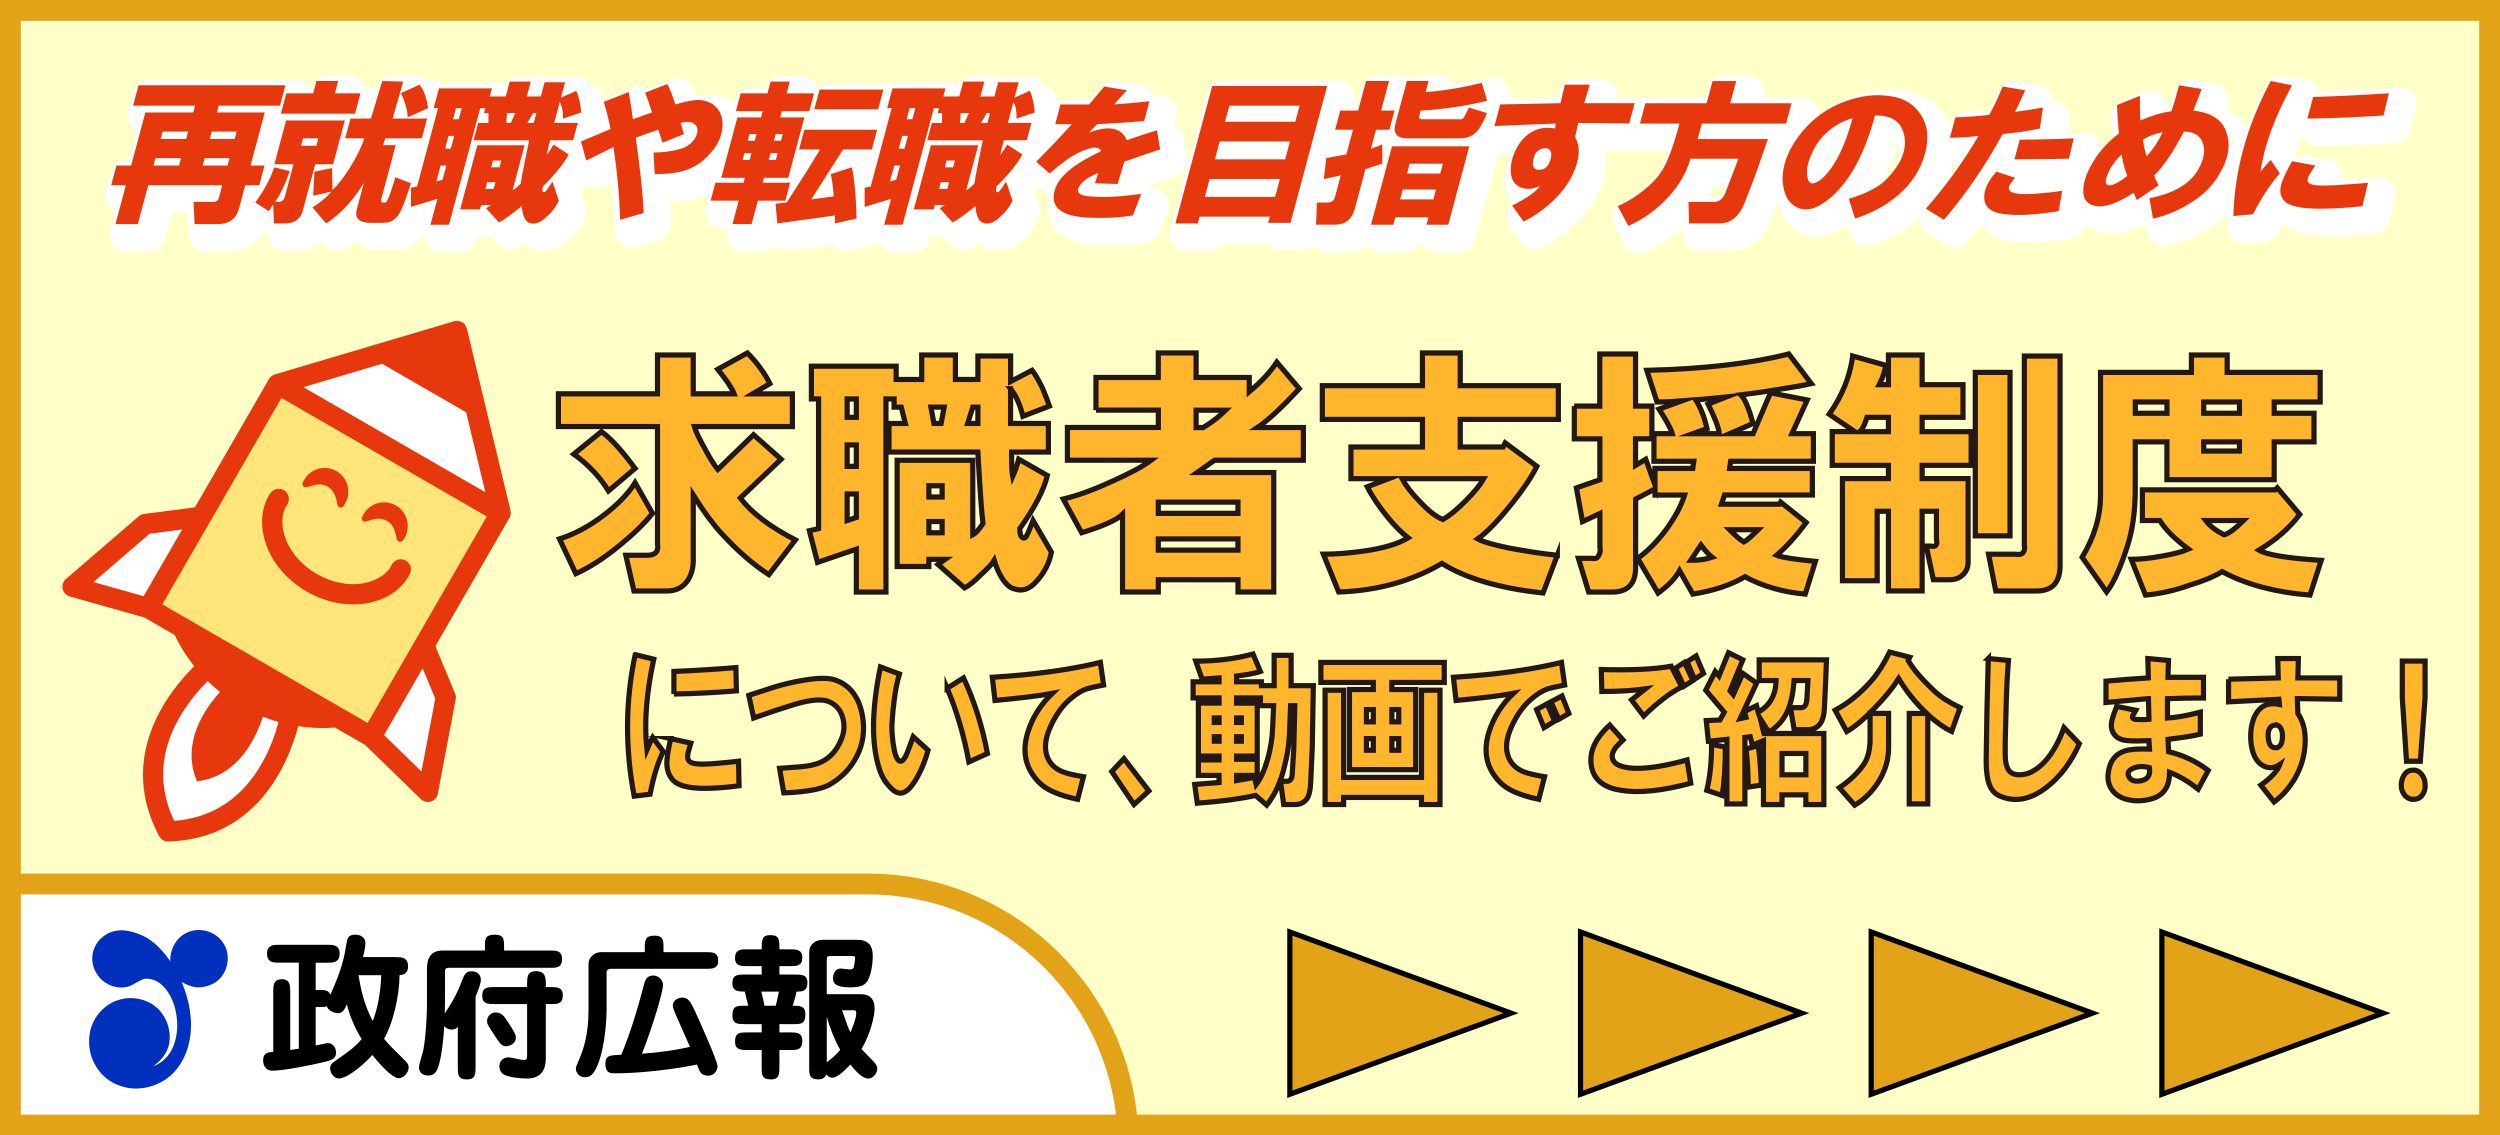
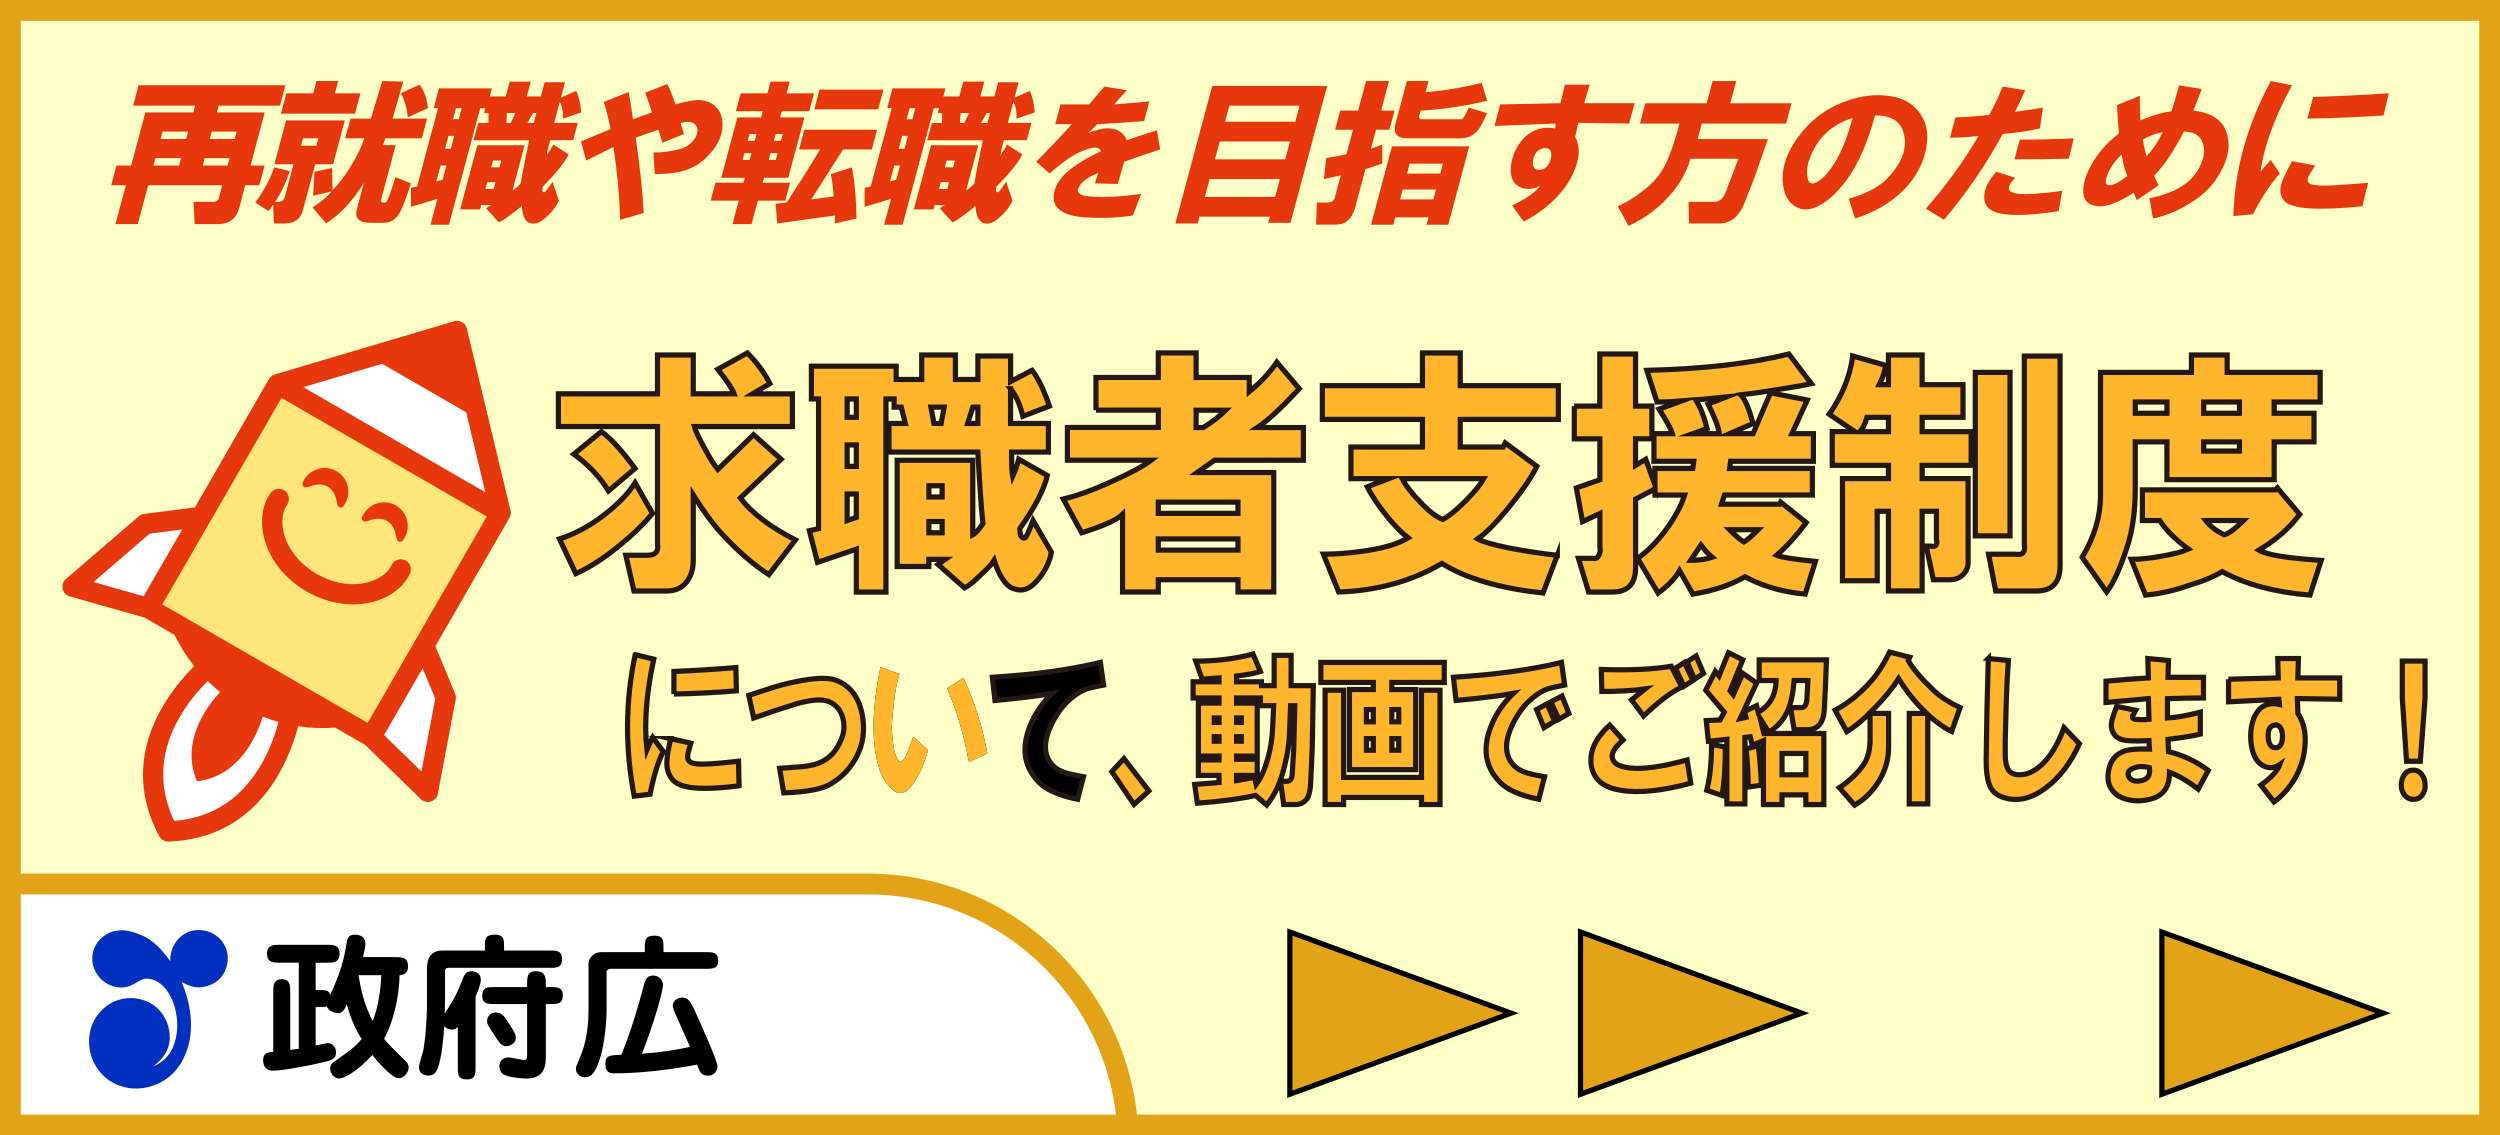
<svg xmlns="http://www.w3.org/2000/svg" enable-background="new 0 0 680.31 308.98" viewBox="0 0 680.31 308.98">
  <filter id="a">
    <feColorMatrix in="SourceAlpha" type="matrix" values="0 0 0 0 0.2 0 0 0 0 0 0 0 0 0 0 0 0 0 .4 0" />
    <feGaussianBlur stdDeviation=".6" />
    <feOffset dx="3" dy="3" />
    <feComposite in="SourceGraphic" operator="over" />
  </filter>
  <clipPath id="b">
    <path d="m0 0h680.32v308.98h-680.32z" />
  </clipPath>
  <path clip-path="url(#b)" d="m-8.5-8.5h697.32v325.98h-697.32z" fill="#ffffc8" />
  <g clip-path="url(#b)">
    <path d="m-8.5 317.48v-76.92h244.55c39.19 0 70.96 31.77 70.96 70.96v5.97z" fill="#fff" stroke="#e3a319" stroke-miterlimit="10" stroke-width="5.669" />
  </g>
  <g style="fill:#e3a319;stroke:#000;stroke-width:1.417;stroke-miterlimit:10;clip-path:url(#b);filter:url(#a)">
    <path d="m487.3 272.7-60.2-22.08v44.15z" />
-     <path d="m566.4 272.7-60.2-22.08v44.15z" />
    <path d="m645.5 272.7-60.2-22.08v44.15z" />
    <path d="m408.2 272.7-60.2-22.08v44.15z" />
  </g>
  <path clip-path="url(#b)" d="m0 0h680.32v308.98h-680.32z" fill="none" stroke="#e3a319" stroke-miterlimit="10" stroke-width="11.339" />
  <path d="m25.61 258.15c.99-2.64 3.53-4.57 6.31-4.92 2.33-.32 4.65.43 6.78 1.32 3.19 1.48 5.65 4.17 7.62 7.02-.1-3.04 1.43-6.13 4.15-7.58 3.49-1.96 8.35-.64 10.39 2.8 2.37 3.63.86 9.2-3.11 11.02-1.75.78-3.82 1.22-5.68.57-.92-.27-1.77-.7-2.62-1.13 2.12 5.01 3.18 10.63 2.11 16.02-.83 4.32-3.23 8.49-7.04 10.82-3.36 2.06-7.61 2.75-11.4 1.53-3.28-.94-6.06-3.34-7.53-6.4-1.39-2.69-1.66-5.86-1.02-8.79.94-3.88 3.96-7.24 7.82-8.36 4.04-1.24 8.85.02 11.47 3.41 1.88 2.37 2.71 5.56 2.18 8.55-.51 2.55-2.28 4.65-4.35 6.14 2.27-.84 4.16-2.6 5.18-4.79 1.7-3.56 1.7-7.75.63-11.49-.7-2.32-1.89-4.6-3.8-6.16-1.29-1.03-3-1.62-4.64-1.32-1.34.5-2.47 1.43-3.8 1.93-3.1 1.1-6.75-.26-8.62-2.9-1.56-2.05-2-4.9-1.03-7.29z" fill="#0030bd" />
  <path d="m107.61 260.46c1.7 0 3.43 0 3.43 2.54 0 2.21-1.78 2.33-2.33 2.38 0 6.02-1.95 13.48-4.2 17.3.93 1.19 2.76 3.05 5.09 5.3 1.1 1.1 1.61 1.61 1.61 2.5 0 1.31-1.27 2.93-2.71 2.93-1.95 0-6.02-4.83-7.17-6.32-3.99 4.33-7.59 6.4-9.07 6.4-1.31 0-2.42-1.44-2.42-2.71 0-1.1.51-1.48 1.74-2.33 3.52-2.46 5-3.52 6.83-5.68-.98-1.61-2.88-4.92-4.03-9.46-.55 1.23-1.06 2.42-2.46 2.42-.34 0-2.54-.38-2.97-1.91-.47.21-1.02.21-2.33.21h-.72v10.47c2.76-.59 3.05-.64 3.43-.64 1.36 0 2.12 1.44 2.12 2.54 0 1.82-1.23 2.12-3.73 2.71-2.88.72-10.64 2.25-13.53 2.25-2.46 0-2.59-2.25-2.59-2.84 0-2.04 1.31-2.16 2.76-2.29v-16.37c0-1.61 0-3.39 2.33-3.39 2.29 0 2.29 1.78 2.29 3.39v15.86c.68-.08 1.7-.25 2.33-.34v-23.41h-5.26c-1.65 0-3.39 0-3.39-2.5 0-2.37 1.87-2.37 3.39-2.37h12.98c1.57 0 3.39 0 3.39 2.42 0 2.46-1.82 2.46-3.39 2.46h-3.13v7.42h.72c1.78 0 2.8 0 3.27 1.31 3.31-7.25 3.82-10.52 4.41-13.99.21-1.31.38-2.38 2.37-2.38 1.74 0 2.76.98 2.76 2.25 0 1.1-.3 2.42-.64 3.86h8.82zm-10.05 4.92c.59 3.6 1.44 7.84 3.86 12.47 1.23-3.01 2.16-7.55 2.33-12.47z" />
  <path d="m129.41 290.35c0 1.78 0 3.39-2.29 3.39-2.54 0-2.54-1.36-2.54-3.39v-10.94c-.25.3-.68.76-1.65.76-.21 0-1.19 0-2.04-.93-.55 8.61-1.65 11.28-1.99 11.96-.68 1.27-1.48 1.48-2.29 1.48-.34 0-2.59 0-2.59-2.29 0-.76 1.06-4.03 1.19-4.71.81-4.5.98-10.77.98-12.64v-9.12c0-1.53 0-5.26 4.24-5.26h11.53v-.93c0-2.12 0-3.39 2.71-3.39 2.5 0 2.5 1.4 2.5 3.39v.93h12.38c1.78 0 3.39 0 3.39 2.25 0 2.46-1.4 2.46-3.39 2.46h-27.35c-.38 0-1.1 0-1.1.81v6.02c0 2.08 0 3.56-.08 5.6 1.14-1.7 3.1-4.71 4.45-8.31.85-2.21 1.19-3.18 2.88-3.18 1.36 0 2.5.76 2.5 2.33 0 1.23-1.02 3.56-1.44 4.58zm20.35-21.75c1.74 0 3.39 0 3.39 2.21 0 2.42-1.44 2.42-3.39 2.42h-1.23v14.25c0 1.82 0 6.02-5.17 6.02-1.53 0-5.3-.34-6.49-1.23-.98-.76-.98-1.95-.98-2.21 0-.85.64-2.33 2.5-2.33.64 0 3.52.72 4.16.72.72 0 .89-.34.89-1.23v-13.99h-8.82c-1.74 0-3.39 0-3.39-2.21 0-2.42 1.44-2.42 3.39-2.42h8.82v-.93c0-1.65 0-3.39 2.37-3.39 2.71 0 2.71 1.95 2.71 3.39v.93zm-12.09 16.11c-1.19 0-1.7-.81-3.43-3.48-1.57-2.42-1.7-2.63-1.7-3.35 0-1.44 1.19-2.37 2.33-2.37.93 0 1.74.42 2.33 1.14.72.93 3.01 4.33 3.14 5.22.35 2.17-1.73 2.84-2.67 2.84z" />
  <path d="m175.46 259.1v-1.1c0-2.25.21-3.39 2.63-3.39 2.46 0 2.46 1.4 2.46 3.39v1.1h11.45c1.91 0 3.44 0 3.44 2.38 0 2.16-1.7 2.16-3.44 2.16h-25.91c-.55 0-1.02.47-1.02.72v10.56c0 .76-.13 9.37-2.5 15.05-1.06 2.46-1.99 3.18-3.44 3.18-1.48 0-2.42-1.23-2.42-2.33 0-.47.08-.64.81-2.33 1.1-2.54 2.63-6.57 2.63-13.61v-12.64c0-1.4 1.31-3.14 3.43-3.14zm-.34 9.29c.38-1.53.76-2.93 2.63-2.93 1.61 0 2.67 1.4 2.67 2.54 0 1.91-2.71 11.03-5.72 18.74 4.58-.34 9.07-.93 13.06-1.87-1.1-2.54-2.93-6.57-4.03-9.12-.47-1.14-.64-1.65-.64-2.12 0-1.23 1.19-2.16 2.59-2.16 1.57 0 2.21.93 3.77 4.41 1.15 2.54 5.81 12.85 5.81 14.29 0 .81-.64 2.54-2.54 2.54-1.95 0-2.29-.98-3.05-3.01-6.83 1.36-15.52 2.38-22.43 2.38-1.02 0-2.5 0-2.5-2.59 0-2.29 1.1-2.33 4.33-2.46 2.49-6.05 4.4-12.32 6.05-18.64z" />
-   <path d="m212.1 278.69v2.25h2.84c1.74 0 3.39 0 3.39 2.25 0 2.54-1.4 2.54-3.39 2.54h-2.84v4.62c0 1.78 0 3.39-2.29 3.39-2.54 0-2.54-1.31-2.54-3.39v-4.62h-3.86c-1.78 0-3.39 0-3.39-2.29 0-2.5 1.36-2.5 3.39-2.5h3.86v-2.25h-4.58c-1.82 0-3.39 0-3.39-2.33 0-2.67 1.23-2.67 3.39-2.67h.93c-.08-.25-.85-3.39-.93-3.86-1.7 0-3.39 0-3.39-2.25 0-2.38 1.48-2.38 3.39-2.38h4.58v-2.29h-3.86c-1.7 0-3.39 0-3.39-2.21 0-2.33 1.53-2.37 3.39-2.37h3.86c0-2.38 0-3.86 2.29-3.86 2.54 0 2.54 1.19 2.54 3.86h2.84c1.7 0 3.39.04 3.39 2.21 0 2.37-1.53 2.37-3.39 2.37h-2.84v2.29h4.24c1.7 0 3.39 0 3.39 2.21s-1.4 2.42-2.5 2.42h-.47c-.17.89-.25 1.19-1.02 3.86 1.91 0 3.43 0 3.43 2.33 0 2.67-1.23 2.67-3.39 2.67zm-1.02-5c.17-.51.21-.72.89-3.86h-4.79c.3 1.23.64 2.67.85 3.86zm9.12-14.46c0-2.42 1.87-3.48 3.69-3.48h9.5c4.11 0 4.11 3.26 4.11 4.75 0 1.15-.38 5.51-1.87 7-.47.51-1.4 1.19-4.24 1.19-3.73 0-4.71-.98-4.71-2.42 0-1.06.42-2.71 2.12-2.71.38 0 1.99.25 2.33.25.72 0 1.06-.13 1.23-.68.13-.55.34-2.08.34-2.5 0-.38-.21-.47-.85-.47h-5.98c-.72 0-.89.25-.89 1.14v9.24h8.95c1.44 0 4.07.17 4.07 3.86 0 2.04-1.06 6.83-3.56 11.07.51.59 2.8 2.88 3.27 3.39.42.47 1.02 1.1 1.02 1.95 0 1.02-.98 2.71-2.46 2.71-1.53 0-3.48-2.08-4.88-3.82-.72.76-3.26 3.56-4.88 3.56-.81 0-1.23-.38-1.65-.89-.13.47-.68 1.36-2.12 1.36-2.54 0-2.54-1.31-2.54-3.39zm4.79 29.85c2.12-1.61 2.97-2.59 3.65-3.39-1.4-2.38-3.01-6.4-3.65-9.07zm4.15-14.16c1.44 4.16 1.61 4.62 2.29 6.02 1.4-3.39 1.57-4.37 1.57-5.26 0-.68-.17-.76-.89-.76z" />
-   <path d="m309.96 48.3c-.2.03-.4.05-.59.08l.26-.88c2.41-.85 4.92-1.71 7.49-2.55 2.12-.69 3.41-2.82 3.04-5.02l-.86-5.2c-.21-1.27-.96-2.4-2.05-3.08-.25-.15-.5-.28-.77-.38l.68-2.52c.38-1.43.04-2.96-.92-4.08-.96-1.13-2.41-1.71-3.88-1.56-.46.05-.93.09-1.39.14-.02-.06-.04-.12-.06-.17-.55-1.55-1.9-2.68-3.52-2.95l-6.16-1.01c-1.57-.26-3.15.33-4.18 1.55l-2.73 3.26h-5.72c-1.29 0-2.48.56-3.32 1.46-.34-1.19-.7-2.11-1.1-2.84-.64-1.16-1.73-1.93-2.94-2.21-.12-.24-.27-.48-.44-.7-.85-1.11-2.17-1.76-3.57-1.76h-5.56c-.6 0-1.18.12-1.71.34-.63-.33-1.34-.5-2.07-.5h-5.73c-1.53 0-2.91.77-3.73 1.98-.36-.09-.73-.14-1.11-.14h-14.42c-.64 0-1.25.15-1.81.39-.22-.03-.45-.06-.68-.06h-17.38c-1.06 0-2.06.37-2.84 1.01h-.96c-.16-.51-.4-.99-.74-1.43-.85-1.11-2.17-1.76-3.57-1.76h-5.21c-1.99 0-3.73 1.3-4.31 3.19h-3.85c-2.04 0-3.82 1.37-4.35 3.34l-.22.8c-.11-.09-.22-.17-.33-.25-.07-.05-.14-.1-.21-.15-2.2-1.42-4.7-2.05-7.45-1.89-.05 0-.1.01-.15.01-.62.06-1.35.17-2.2.34-.32-.76-.67-1.52-1.05-2.26-1.05-2.07-3.5-3-5.65-2.16l-6.02 2.35c-.16.06-.31.13-.45.21-.06-.04-.12-.07-.17-.1-1.18-.67-2.6-.76-3.86-.26l-6.8 2.69c-.43.17-.81.42-1.16.69-.24-.67-.48-1.23-.75-1.71-.64-1.16-1.73-1.93-2.94-2.21-.12-.24-.27-.48-.44-.7-.85-1.11-2.17-1.76-3.57-1.76h-5.56c-.6 0-1.18.12-1.71.34-.63-.33-1.34-.5-2.07-.5h-5.73c-1.53 0-2.91.77-3.73 1.98-.36-.09-.73-.14-1.11-.14h-14.42c-.7 0-1.36.17-1.95.46-1.22-1.33-3.12-1.81-4.82-1.2-.78-.67-1.77-1.07-2.82-1.1l-5.69-.17c-2.05-.06-3.86 1.25-4.44 3.2l-.12.41c-.48-.17-.98-.26-1.5-.26h-1.7c-.15-.57-.41-1.11-.78-1.6-.85-1.11-2.17-1.76-3.57-1.76h-5.91c-2.04 0-3.82 1.37-4.35 3.34h-.25c-.08-.14-.17-.27-.27-.4-.85-1.11-2.17-1.76-3.57-1.76h-40c-2.04 0-3.82 1.37-4.35 3.34l-1.48 5.54c-.36 1.35-.08 2.8.78 3.91.44.57 1.01 1.03 1.64 1.33l-2.07 7.71h-.54c-2.04 0-3.82 1.37-4.35 3.34l-1.44 5.37c-.36 1.35-.08 2.8.78 3.91.48.62 1.1 1.1 1.8 1.4l-1.41 5.27c-.36 1.35-.08 2.8.78 3.91.85 1.11 2.17 1.76 3.57 1.76h6.08c2.04 0 3.82-1.37 4.35-3.34l1.94-7.24h4.38c0 .08 0 .16.01.25l.29 6.04c.12 2.4 2.1 4.29 4.5 4.29h6.26c4.41 0 7.75-2 9.43-5.55l1.36.86.01.17c.08 2.43 2.07 4.36 4.5 4.36h2.95c2.84 0 5.24-.95 6.95-2.67l.91 1.08c.88 1.04 2.15 1.59 3.44 1.59.85 0 1.71-.24 2.47-.74.96-.63 1.89-1.31 2.8-2.06 1.5 1.74 3.84 2.62 6.95 2.62h3.13c3.21 0 5.24-1.2 6.42-2.29.64-.54 1.23-1.24 1.79-2.12.12-.01.23-.01.35-.03-.11 1.13.21 2.27.91 3.18.85 1.11 2.17 1.76 3.57 1.76h5.04c2.04 0 3.82-1.37 4.35-3.34l.23-.86h3.8l1.84 2.04c1.29 1.43 3.35 1.88 5.11 1.12.73-.31 1.54-.77 2.49-1.41 1.01 1.07 2.12 1.56 2.96 1.78 1.66.53 4.64.8 8.06-2.02 2.31-1.89 4.04-4.06 5.15-6.47.48-1.04.55-2.22.18-3.31l-1.26-3.78c.62-.74 1.16-1.45 1.66-2.14.27.21.56.39.88.53 1.23.56 2.65.53 3.86-.07l1.78-.89c.5 4.37.81 8.75.95 13.11.04 1.39.73 2.68 1.85 3.5.78.57 1.71.86 2.65.86.42 0 .84-.06 1.25-.18l6.4-1.85c1.99-.57 3.33-2.43 3.25-4.5-.07-1.74-.2-3.71-.39-5.91 3.48-.07 6.29-.47 8.54-1.21.77-.25 1.51-.54 2.22-.88l-.98 3.65c-.36 1.35-.08 2.8.78 3.91.85 1.11 2.17 1.76 3.57 1.76h1.78l-.19.71c-.36 1.35-.08 2.8.78 3.91.85 1.11 2.17 1.76 3.57 1.76h5.21c1.43 0 2.73-.67 3.57-1.75.19.22.4.42.62.6.96.77 2.2 1.11 3.43.94l11.54-1.6c.18.22.39.43.62.62 1.08.88 2.5 1.22 3.86.91l5.92-1.34c.89-.2 1.66-.67 2.25-1.3.16.47.38.92.69 1.32.85 1.11 2.17 1.76 3.57 1.76h5.04c2.04 0 3.82-1.37 4.35-3.34l.23-.86h3.8l1.84 2.04c1.29 1.43 3.34 1.88 5.11 1.12.73-.31 1.54-.77 2.49-1.41 1.01 1.07 2.12 1.56 2.96 1.78 1.67.53 4.64.8 8.06-2.02 2.31-1.89 4.04-4.06 5.15-6.47.48-1.04.55-2.22.18-3.31l-1.26-3.78c.4-.48.78-.95 1.13-1.41l3.01 2.62c-.01.05-.03.1-.04.14-1.22 4.56.31 8.49 4.14 10.73 1.9 1.15 4.39 1.85 7.7 2.15 1.72.12 3.4.18 5.05.18 3.34 0 6.52-.24 9.5-.73 1.58-.26 2.9-1.33 3.48-2.82l2.27-5.87c.57-1.49.32-3.17-.67-4.42-1.01-1.26-2.59-1.89-4.17-1.67zm-208.64-2.44c-.17-.1-.34-.18-.52-.26-.09-.04-.17-.07-.26-.1.43-.77.82-1.52 1.17-2.25.09.06.18.11.27.16zm552.18-23.37c-.92-1.09-2.32-1.69-3.73-1.59-6.88.44-13.76.78-20.46 1-.43.01-.84.09-1.23.21-.07-.27-.16-.54-.29-.8-.6-1.29-1.78-2.23-3.18-2.51l-5.77-1.17c-1.95-.4-3.92.53-4.86 2.28-2.07 3.84-3.85 7.74-5.32 11.67-1.17-1.73-2.97-3.43-5.75-4.59l.44-1.13c.49-1.27.38-2.68-.29-3.86s-1.84-1.99-3.18-2.21l-6.16-1.01c-2.28-.37-4.48 1.04-5.08 3.28-.44 1.66-.85 3.09-1.2 4.3-.21.05-.41.1-.62.16 0-.1 0-.2.01-.3.05-1.52-.68-2.96-1.93-3.83s-2.85-1.05-4.26-.48l-6.24 2.52c-1.75.71-2.88 2.44-2.82 4.33.07 1.93.17 3.81.33 5.62-1.13 1-2.16 2.04-3.11 3.13-.04-.98-.39-1.93-1.03-2.71-.9-1.09-2.24-1.69-3.67-1.62-1.39.06-2.79.12-4.19.16l.5-3.41c.21-1.45-.29-2.9-1.35-3.91-.92-.88-2.17-1.32-3.43-1.23.04-.81-.14-1.62-.54-2.35-.66-1.22-1.86-2.07-3.23-2.3l-6.16-1.01c-2.09-.34-4.13.82-4.91 2.78-.7 1.76-1.47 3.49-2.31 5.15-2.14.19-4.32.33-6.51.41-1.98.07-3.68 1.42-4.19 3.34l-.07.27c-.59-1.37-1.35-2.64-2.34-3.8-2.69-3.29-6.48-5.19-11.29-5.66-4.02-.52-8.36.01-12.94 1.56-3.35 1.16-6.39 2.82-9.12 4.93 0-.98-.31-1.95-.93-2.74-.85-1.11-2.17-1.76-3.57-1.76h-10.81l.1-.37c.36-1.35.07-2.8-.78-3.91s-2.17-1.76-3.57-1.76h-6.43c-2.04 0-3.82 1.37-4.35 3.34l-.72 2.7h-13.23c-.51 0-1 .09-1.47.24-.46-.16-.95-.24-1.45-.24h-7.73c.13-1.13-.17-2.29-.86-3.22-.85-1.14-2.19-1.82-3.62-1.82h-6.78c-2.09 0-3.91 1.44-4.39 3.48l-.38 1.63-12.71.26-.81-2.68c-.7-2.3-3.08-3.64-5.41-3.06-3.2.8-6.32 1.42-9.34 1.85-.13-.25-.28-.5-.45-.72-.85-1.11-2.17-1.76-3.57-1.76h-5.91c-.89 0-1.73.26-2.43.71-.72-.46-1.56-.71-2.43-.71h-6.26c-2.04 0-3.82 1.37-4.35 3.34l-1.26 4.72h-.89l.28-1.04c.36-1.35.07-2.8-.78-3.91s-2.17-1.76-3.57-1.76h-31.28c-2.04 0-3.82 1.37-4.35 3.34l-10.03 37.39c-.36 1.35-.08 2.8.78 3.91.85 1.11 2.17 1.76 3.57 1.76h6.08c1.47 0 2.81-.71 3.64-1.85h12.02c.85 1.06 2.14 1.68 3.51 1.68h6.08c1.28 0 2.45-.54 3.28-1.42.13.19.27.38.43.55.85.88 2.02 1.38 3.24 1.38h5.21c2.35 0 4.39-.67 6.03-1.94.04.06.08.12.13.18.85 1.11 2.17 1.76 3.57 1.76h6.08c1.54 0 2.94-.78 3.75-2.01h1.53c.06.09.12.17.18.25.85 1.11 2.17 1.76 3.57 1.76h5.91c2.04 0 3.82-1.37 4.35-3.34l5.73-21.32c.11-.43.16-.87.15-1.31.22-.19.44-.39.65-.61.14-.15.29-.31.43-.48.46.14.95.2 1.44.18.53-.02 1.06-.04 1.59-.07-1.01 2.02-1.62 4.18-1.82 6.5-.23 3.41.69 5.72 1.92 7.28-.71.61-1.23 1.43-1.46 2.35-.32 1.29-.05 2.66.73 3.73l3.17 4.36c.87 1.2 2.24 1.86 3.64 1.86.69 0 1.39-.16 2.04-.49 3.48-1.77 6.68-4.07 9.55-6.88 2.58-2.6 4.55-5.34 5.86-8.16 1.95-4.21 2.5-7.98 1.64-11.27l9.55.12c.53.01 1.05-.08 1.53-.24.46.16.95.24 1.44.24h4.74c-1.11 3.3-1.99 5.05-2.62 6.01-.91 1.44-2.2 2.8-3.81 4.04-.03.02-.06.05-.09.07-1.9 1.54-3.95 2.8-6.09 3.76-1.15.51-2.02 1.48-2.43 2.66-.4 1.19-.29 2.49.3 3.59l2.91 5.37c.81 1.5 2.36 2.36 3.96 2.36.62 0 1.25-.13 1.85-.4 3.73-1.69 7.12-3.94 10.1-6.7l.06 2.05c.07 2.44 2.06 4.38 4.5 4.38h8.34c2.55 0 4.95-.89 6.98-2.59 1.6-1.36 2.89-3.24 3.87-5.64l2.07-5.29c.06.33.13.66.21 1 .86 3.75 3.11 6.5 6.51 7.96.04.02.09.04.13.05 2.36.93 6.17 1.37 10.97-1.81.33-.22.66-.46.98-.7l.8 2.53c.36 1.14 1.16 2.09 2.22 2.64.65.34 1.36.51 2.08.51.46 0 .91-.07 1.36-.21 5.22-1.65 9.73-4.12 13.44-7.36-.03.35-.03.7.03 1.06.2 1.31.97 2.47 2.1 3.17l4.93 3.02c.73.45 1.55.66 2.35.66 1.28 0 2.55-.55 3.43-1.59 1.37-1.61 2.7-3.25 3.99-4.92 1.01 1.95 3.06 3.95 7.15 4.76 4.19.77 9.86.56 17.36-.66 1.9-.31 3.39-1.78 3.72-3.67l.04-.22c1.07 1.11 2.49 1.92 4.22 2.31 2.97.76 6.35.15 10.43-1.93.27.15.57.27.87.36.33.1.67.16 1 .18l.22 1.3c.21 1.2.89 2.27 1.9 2.96.75.51 1.64.78 2.54.78.3 0 .61-.03.91-.09 4.36-.9 8.75-2.82 12.99-5.68 1.31-.86 2.52-1.84 3.64-2.92-.08 1.13-.14 2.26-.17 3.4-.04 1.29.48 2.53 1.42 3.41.84.78 1.94 1.21 3.08 1.21.14 0 .28-.01.42-.02l5.35-.5c1.53-.14 2.88-1.06 3.58-2.42.45-.87.89-1.7 1.34-2.49 2.28 2.36 6.31 3.42 12.96 3.42 3.51 0 7.53-.23 11.94-.7 1.9-.2 3.46-1.57 3.91-3.42l1.54-6.38c.34-1.41-.02-2.91-.98-4.01-.95-1.1-2.36-1.67-3.83-1.53-2.31.22-5.22.44-8.86.66-.24.01-.47.02-.69.03.19-.91.09-1.86-.29-2.73-.6-1.36-1.83-2.33-3.29-2.6l-6.29-1.17c-1.18-.22-2.37.04-3.32.68.63-2.05 1.42-4.19 2.37-6.41.16.48.4.94.72 1.35.87 1.11 2.22 1.77 3.62 1.73 6.88-.11 13.93-.4 20.95-.85 1.97-.13 3.63-1.53 4.09-3.45l1.45-6.04c.37-1.39.03-2.85-.9-3.95zm-235.56 20.7c-.14-.24-.21-.48-.26-.67l2.55 2.27c-.73-.1-1.71-.57-2.29-1.6zm2.35 1.61-2.65-2.54v-.01c.33-.34.95-.55 1.43-.51.5.07.95.28 1.33.58l.32 2.49c-.11.01-.26.01-.43-.01zm.5-.01-.35-2.46c.67.53 1.12 1.29 1.19 1.9-.19.26-.56.52-.84.56zm44.68 5.65h-3.64c.49-.89.94-1.81 1.34-2.74h3.35zm44.72-4.86c-.2.21-.45.44-.76.68 1.48-2.84 2.79-6.03 3.94-9.56.25.31.33.69.4 1.07.48 2.23-.73 4.86-3.58 7.81zm17.12.03c.52-1.34.94-2.73 1.23-4.16.44.23.91.4 1.4.48-.85 1.24-1.73 2.46-2.63 3.68zm25.89 2.65c-.1.01-.21.01-.31.02 0-.14-.01-.29-.03-.44 1.79-.01 3.59-.03 5.38-.06-1.48.19-3.17.35-5.04.48zm9.84-.57c-.01.04-.02.09-.03.13-.09-.04-.16-.09-.25-.13.09.01.19.01.28 0z" fill="#fff" filter="url(#a)" />
  <path d="m59.21 60.98h-6.26l-.29-6.04h4.87c1.24.11 1.94-.34 2.1-1.34l.85-3.19h-20.15l-2.83 10.57h-6.08l2.83-10.57h-4l1.44-5.37h4l3.87-14.44h13.03l.49-1.85h-16.86l1.48-5.54h39.97l-1.48 5.54h-16.68l-.49 1.85h13.03l-3.87 14.44h3.82l-1.44 5.37h-3.82l-1.71 6.38c-.75 2.79-2.69 4.19-5.82 4.19zm-17.44-15.94h6.95l.54-2.01h-6.95zm1.93-7.22h6.95l.54-2.01h-6.95zm11.45 7.22h6.78l.54-2.01h-6.78zm1.93-7.22h6.78l.54-2.01h-6.78zm17.53 7.72 4.25 1.01c-1.13 3.36-2.46 6.16-3.99 8.39h.87c.93 0 1.51-.45 1.75-1.34l2.38-8.9h-5.21l3.19-11.92h15.99l-3.19 11.92h-4.87l-3.37 12.59c-.63 2.35-2.28 3.52-4.94 3.52h-2.95l-.17-5.2-1.19 1.85-3.71-2.35c2.34-3.13 4.06-6.32 5.16-9.57zm1.83-14.6 1.48-5.54h7.3l.9-3.36h5.91l-.9 3.36h6.95l-1.48 5.54zm5.48 8.72h4.17l.54-2.01h-4.17zm17.22-2.01h-5.21l1.44-5.37h5.56l3.09-10.24 5.69.17-2.87 10.07h9.38l-1.44 5.37h-9.91l-.67 1.85h3.48l-3.96 14.77c-.15.56.01.84.47.84h.7c.38-.11.92-1.29 1.64-3.53l1.07-3.36 4.24 1.68-1.56 4.53c-.95 2.69-1.86 4.36-2.74 5.04-.79.78-1.94 1.18-3.44 1.18h-3.13c-3.24 0-4.53-1.23-3.88-3.69l1.93-7.22c-2.91 4.81-6.33 8.5-10.27 11.08l-3.7-4.36c2.39-1.57 4.11-3.02 5.17-4.36l-5.01 1.18.36-6.55 4.79-1.01.12 6.04c1.58-1.57 3.17-3.63 4.79-6.21 1.87-3.03 3.16-5.66 3.87-7.9zm11.79-5.71c.01-.89-.17-1.96-.54-3.19-.48-1.68-.93-2.8-1.36-3.36l5.15-2.35c1.2 1.57 1.96 3.69 2.29 6.38zm41.4-4.19-1.53 5.71h6.43l-1.26 4.7h-6.26c-.57 2.13-.87 3.47-.91 4.03.73-1.01 1.33-1.96 1.81-2.85l4.15 2.69c-1.21 2.35-3.56 5.26-7.03 8.73-.12.45-.17.84-.14 1.18.14.34.34.45.61.34.11 0 .45-.39 1.01-1.17.38-.56.76-1.12 1.14-1.68l1.73 5.2c-.83 1.79-2.13 3.41-3.91 4.87-1.49 1.23-2.81 1.62-3.96 1.18-.66-.11-1.21-.67-1.64-1.68-.34-.9-.53-1.9-.58-3.02-.5.56-1.46 1.34-2.89 2.35-1.46 1.12-2.58 1.85-3.36 2.18l-3.48-3.86 1.44-.84h-2.78l-.31 1.17h-5.39l4.68-17.46h12.86l-3.28 12.25c.52-.22 1.27-.84 2.23-1.85.25-1.79 1.01-5.71 2.28-11.75h-15.12l1.26-4.7h2.78l.02-2.69h-1.22l.36-1.34h-1.39l-8.5 31.72h-5.04l1.89-7.05-7.19 2.18v-5.2l1.65-.34 5.71-21.32h-1.2l1.44-5.37h14.42l-.58 2.18h4.34l1.08-4.03h5.73l-1.08 4.03h3.82l1.03-3.86h5.56l-1.12 4.2 4.14-1.85c.31.56.64 1.51.97 2.85.22 1.34.35 2.35.41 3.02l-4.97 1.68c.06-1.9-.23-3.41-.86-4.53zm-33.6 21.65 1.7-.5 1.03-3.86h-1.56zm2.38-8.9h1.56l.94-3.53h-1.56zm2.16-8.05h1.56l.81-3.02h-1.56zm8.82 18.96h2.26l.49-1.85h-2.26zm1.57-5.87h2.26l.49-1.85h-2.26zm4.31-14.77-.2 2.69h1.22l1.24-2.69zm5.53 2.68h1.74l.72-2.69h-.87zm14.61 5.04c2.61-1.12 5.29-2.24 8.02-3.36-.41-2.35-1.03-4.81-1.84-7.39l6.8-2.69c.63 3.69 1.01 6.16 1.15 7.39l5.19-1.85c-.56-1.79-1.19-3.58-1.86-5.37l6.02-2.35c.91 1.79 1.63 3.64 2.17 5.54 2.5-.67 4.34-1.06 5.53-1.18 1.77-.11 3.34.28 4.73 1.18 1.84 1.34 2.7 3.3 2.6 5.87-.11 2.58-1.16 4.98-3.15 7.22-1.91 2.35-4.25 3.97-7.04 4.87-2.03.67-4.79 1.01-8.26 1.01l-.34-5.87c2.55 0 5.01-.34 7.39-1.01 1.62-.45 2.92-1.4 3.89-2.85.85-1.45.94-2.63.25-3.52-.77-1.01-2.16-1.23-4.16-.67l.93 3.02-5.84 2.35-1.14-3.52c-1.77.56-3.82 1.29-6.15 2.18 1.25 8.73 1.97 15.56 2.16 20.48l-6.4 1.85c-.2-6.6-.81-13.2-1.82-19.81l-7.42 3.69zm35.27 16.11 1.3-4.87h7.65l.36-1.34h-6.43l4.41-16.45h6.43l.45-1.68h-7.3l1.3-4.87h7.3l.85-3.19h5.21l-.85 3.19h7.47l-1.3 4.87h-7.47l-.45 1.68h6.6l-4.41 16.45h-6.6l-.36 1.34h7.47l-1.3 4.87h-7.47l-1.71 6.38h-5.21l1.71-6.38zm8.7-11.07h1.91l.5-1.85h-1.91zm1.39-5.21h1.91l.49-1.85h-1.91zm5.73 5.21h1.91l.49-1.85h-1.91zm1.4-5.21h1.91l.5-1.85h-1.91zm.45 17.12 3.04-.34 5.38-8.39 3.7-6.04h-5.73l1.44-5.37h19.81l-1.44 5.37h-7.82l-8.68 13.6 6.13-.84c-.21-2.69-.48-4.7-.81-6.04l5.71-1.85c.72 2.91 1.16 7.55 1.31 13.93l-5.92 1.34.06-2.18-15.7 2.18zm27.91-25.68h-17.38l1.44-5.37h17.38zm36.82-2.01-1.53 5.71h6.43l-1.26 4.7h-6.26c-.57 2.13-.87 3.47-.91 4.03.73-1.01 1.33-1.96 1.81-2.85l4.15 2.69c-1.21 2.35-3.56 5.26-7.03 8.73-.12.45-.17.84-.14 1.18.14.34.34.45.61.34.11 0 .45-.39 1.01-1.17.38-.56.76-1.12 1.14-1.68l1.73 5.2c-.83 1.79-2.13 3.41-3.91 4.87-1.49 1.23-2.81 1.62-3.96 1.18-.66-.11-1.21-.67-1.64-1.68-.34-.9-.53-1.9-.58-3.02-.5.56-1.46 1.34-2.89 2.35-1.46 1.12-2.58 1.85-3.36 2.18l-3.48-3.86 1.44-.84h-2.78l-.31 1.17h-5.39l4.68-17.46h12.86l-3.28 12.25c.52-.22 1.27-.84 2.23-1.85.25-1.79 1.01-5.71 2.28-11.75h-15.12l1.26-4.7h2.78l.02-2.69h-1.22l.36-1.34h-1.39l-8.5 31.72h-5.04l1.89-7.05-7.19 2.18v-5.2l1.65-.34 5.71-21.32h-1.22l1.44-5.37h14.42l-.58 2.18h4.34l1.08-4.03h5.73l-1.08 4.03h3.82l1.03-3.86h5.56l-1.12 4.2 4.14-1.85c.31.56.64 1.51.97 2.85.22 1.34.35 2.35.41 3.02l-4.97 1.68c.08-1.9-.21-3.41-.84-4.53zm-33.6 21.65 1.7-.5 1.03-3.86h-1.56zm2.38-8.9h1.56l.94-3.53h-1.56zm2.16-8.05h1.56l.81-3.02h-1.56zm8.82 18.96h2.26l.49-1.85h-2.26zm1.57-5.87h2.26l.49-1.85h-2.26zm4.31-14.77-.2 2.69h1.22l1.24-2.69zm5.53 2.68h1.74l.72-2.69h-.87zm15.03 10.58c3.33-3.36 6.56-6.77 9.69-10.24h-4.52l1.44-5.37h7.82l4.08-4.87 6.16 1.01-3.47 3.86c3.07-.22 6.27-.5 9.61-.84l-1.44 5.37c-4.03.34-8.28.62-12.74.84l-2.37 2.35c5.43-2.12 8.9-1.45 10.41 2.01 2.82-1.01 5.55-1.9 8.19-2.69l.86 5.2c-3.43 1.12-6.68 2.24-9.76 3.36l-1.79 6.04-6.21-.17.94-2.85c-1.57.67-2.65 1.23-3.23 1.68-1.14.78-1.9 1.68-2.28 2.69-.24.9.35 1.51 1.76 1.85 1.21.23 2.98.34 5.3.34 2.66 0 6.04-.28 10.13-.84l-2.27 5.87c-4.12.67-8.63.84-13.52.5-2.49-.23-4.38-.73-5.68-1.51-2.1-1.23-2.81-3.13-2.12-5.71.54-2.01 1.92-3.92 4.14-5.71 2.07-1.68 4.9-3.36 8.47-5.04-.17-.67-.77-1.01-1.82-1.01-.96.11-2.22.5-3.79 1.18-2.24 1.01-5.03 2.97-8.35 5.87zm37.87 16.78 10.03-37.43h31.28l-9.98 37.26h-6.08l.45-1.68h-19.12l-.49 1.85zm8.02-7.21h19.11l1.31-4.87h-19.12zm2.74-10.24h19.12l1.3-4.87h-19.12zm2.75-10.24h19.12l1.17-4.36h-19.12zm24.77 28.03.23-6.04h2.78c1.27 0 2-.56 2.19-1.68l1.53-5.71-4.61 1.01.66-5.71 5.48-1.01 1.8-6.71h-4.87l1.39-5.2h4.87l2.16-8.06h6.26l-2.16 8.06h3.65l-1.39 5.2h-3.65l-1.39 5.2 3.09-1.18v5.2l-4.58 1.51-2.83 10.58c-.81 3.02-2.6 4.53-5.38 4.53h-5.23zm14.95 0 5.71-21.32h21.03l-5.71 21.32h-5.91l.54-2.01h-9.04l-.54 2.01zm14.46-28.7h10.08c.43.11 1.12-.95 2.07-3.19l4.98 1.51c-1.01 2.46-1.99 4.2-2.96 5.2-1.11 1.12-2.6 1.68-4.45 1.68h-14.25c-2.9 0-3.98-1.34-3.26-4.03l3.1-11.58h5.91l-.81 3.02c4.84-.34 9.93-1.18 15.27-2.52l1.48 4.87c-5.95 1.46-11.99 2.35-18.1 2.69l-.31 1.17c-.35.9.06 1.29 1.25 1.18zm-6.54 21.82h9.04l.72-2.69h-9.04zm1.89-7.05h9.04l.72-2.69h-9.04zm25.34-18.8c5.36-.11 10.83-.22 16.42-.34l1.18-5.04h6.78l-1.52 5.04h13.73l-1.48 5.54-13.86-.17-.86 3.86c1.51 2.58 1.3 5.93-.61 10.07-1.09 2.35-2.75 4.65-4.97 6.88-2.52 2.46-5.31 4.47-8.4 6.04l-3.17-4.36c3.87-1.9 6.43-3.69 7.69-5.37-1.86.9-3.59 1.06-5.17.5-2.11-.78-3.06-2.63-2.86-5.54.23-2.57 1.15-4.92 2.76-7.05 2.43-3.02 5.53-4.2 9.29-3.52l.19-1.34c-5.86.23-11.42.45-16.69.67zm11.92 11.92c-1.57.23-2.53 1.23-2.89 3.02-.37 1.79.07 2.74 1.32 2.85.89.11 1.67-.17 2.31-.84.5-.56.87-1.29 1.11-2.18s.2-1.62-.11-2.18c-.32-.56-.9-.78-1.74-.67zm47.83 20.47h-8.34l-.16-5.87h6.95c1.39 0 2.42-.84 3.11-2.52l3.52-9.23h-13.03c-1.14 3.81-3.09 7.22-5.87 10.24-3.13 3.47-6.81 6.15-11.02 8.06l-2.91-5.37c2.5-1.12 4.86-2.57 7.08-4.36 2.04-1.57 3.66-3.3 4.87-5.2 1.56-2.35 3.17-6.66 4.85-12.92h-10.77l1.48-5.54h16.68l1.62-6.04h6.43l-1.62 6.04h16.68l-1.48 5.54h-22.95l-1.12 4.2h19.12l-3.7 10.57-2.76 7.05c-.68 1.68-1.55 2.96-2.6 3.86-1.21.99-2.56 1.49-4.06 1.49zm36.82-1.34-1.69-5.37c4.79-1.45 8.22-3.24 10.3-5.37 4-4.14 5.59-8.11 4.76-11.92-.75-3.69-3.4-5.48-7.94-5.37-3.12 11.64-7.8 19.58-14.03 23.84-2.54 1.68-4.8 2.12-6.79 1.34-2.08-.89-3.38-2.52-3.91-4.87-1.12-4.47.1-9.23 3.65-14.27 3.49-4.81 7.98-8.17 13.47-10.07 3.95-1.34 7.6-1.79 10.96-1.34 3.62.34 6.39 1.68 8.3 4.03 2.29 2.69 3.07 6.04 2.34 10.07-.82 4.36-2.9 8.22-6.23 11.58-3.48 3.47-7.88 6.04-13.19 7.72zm-.67-27.36c-5.69 1.79-9.56 5.43-11.61 10.91-.65 1.57-.9 3.13-.74 4.7.19 1.9.93 2.58 2.24 2.01 1.68-.67 3.45-2.52 5.31-5.54 1.85-3.01 3.45-7.04 4.8-12.08zm19.94 24.68c5.5-6.27 10.28-12.87 14.34-19.81-2.64.34-5.23.5-7.78.5l1.48-5.54c3.16-.11 6.23-.34 9.22-.67 1.35-2.46 2.57-5.04 3.63-7.72l6.16 1.01c-.89 2.01-1.82 3.97-2.79 5.88 3.36-.45 5.9-.84 7.61-1.18l-.83 5.71c-3.08.67-6.46 1.17-10.14 1.51-4.57 8.39-9.89 16.17-15.98 23.33zm24.32-8.4c-1.61 1.68-2.1 2.85-1.47 3.52.72.78 2.9 1.07 6.55.84 3.07-.22 5.64-.5 7.7-.84l-.96 5.54c-6.9 1.12-12.18 1.34-15.82.67-2.86-.56-4.34-1.96-4.44-4.2s1.01-4.64 3.32-7.22zm1.23-10.4c4.87 0 9.76-.11 14.69-.34l-1.31 5.54c-5.01.11-9.95.17-14.82.17zm27-1.68c-.27-2.46-.45-5.04-.54-7.72l6.24-2.52c-.04 1.46-.01 3.69.11 6.71 3.14-1.34 5.97-2.18 8.49-2.52.53-1.57 1.22-3.92 2.06-7.05l6.16 1.01-2.27 5.88c5.29.56 8.39 2.85 9.28 6.88.67 2.69.24 5.6-1.3 8.73-1.8 3.69-4.32 6.6-7.55 8.73-3.82 2.57-7.63 4.25-11.43 5.04l-.95-5.54c6.85-1.34 11.35-4.08 13.5-8.22 1.41-2.69 1.74-4.98.98-6.88-.74-2.01-2.44-3.02-5.1-3.02-2.86 5.48-5.55 9.46-8.06 11.92.17.67.56 1.57 1.19 2.69l-5.95 4.03-.85-2.01c-4.63 3.02-8.19 4.2-10.68 3.52-2.08-.45-3.1-1.85-3.05-4.2.04-1.9.66-3.97 1.84-6.21 1.76-3.49 4.38-6.57 7.88-9.25zm2.28 11.58c-.77-1.9-1.28-3.86-1.55-5.87-2.19 2.13-3.59 4.31-4.19 6.55-.36 1.34 0 1.96 1.07 1.85 1.07-.12 2.63-.96 4.67-2.53zm4.22-9.9c.3 1.9.65 3.42 1.04 4.53 1.81-2.01 3.27-4.2 4.36-6.55-1.94.34-3.74 1.01-5.4 2.02zm34.82-15.95 5.77 1.18c-4.8 8.84-7.66 16.68-8.56 23.5.88-1.12 1.8-2.18 2.77-3.19l2.49 3.69c-2.46 2.69-4.9 6.38-7.31 11.08l-5.35.5c.34-12.53 3.74-24.78 10.19-36.76zm5.8 21.82 6.29 1.18c-.41.67-.91 1.46-1.5 2.35-.65 1.12-.74 1.9-.28 2.35.52.67 2.89.9 7.12.67 3.65-.22 6.66-.45 9.04-.67l-1.54 6.38c-4.29.45-8.12.67-11.48.67-5.33 0-8.61-.73-9.84-2.18-1.15-1.34-1.32-3.08-.52-5.2.48-1.35 1.39-3.2 2.71-5.55zm4.15-11.58 1.57-5.88c6.78-.22 13.64-.56 20.6-1.01l-1.44 6.04c-6.96.46-13.87.74-20.73.85z" fill="#e7380d" />
  <g filter="url(#a)">
    <g fill="#fff">
      <path d="m53.21 178.08s-24.72 21.88-10.06 45.07c0 0 24.28 1.98 32.82-30.64z" />
      <path d="m37.33 162.33 14.31-24.71-15.31 1.75-19.28 17.15z" />
      <path d="m98.06 197.51 14.31-24.71 6.09 14.15-5.27 25.27z" />
      <path d="m72.69 101.3 60.72 35.18-7.56-30.21-23.19-13.44z" />
    </g>
    <path d="m50.13 114.49h70.39v70.04h-70.39z" fill="#ffe57a" transform="matrix(.5 -.866 .866 .5 -86.821 148.65)" />
    <g fill="#e7380d">
      <path d="m116.15 212.99 4.86-25.68c.1-.53.04-1.08-.16-1.57l-5.37-12.9 20.16-34.92c.07-.12.11-.24.16-.36.01-.04.03-.07.05-.11.08-.23.12-.46.14-.69 0-.05 0-.11 0-.16 0-.21-.01-.43-.06-.63-.01-.02 0-.05-.01-.07l-11.87-49.48c-.01-.06-.04-.11-.06-.16-.04-.12-.08-.25-.13-.36 0 0 0-.01-.01-.01-.23-.49-.6-.91-1.07-1.19-.73-.39-1.46-.5-2.21-.28l-48.76 14.46c-.02.01-.04.02-.07.03-.2.07-.39.16-.58.27-.05.03-.09.05-.14.08-.19.13-.37.28-.52.47-.03.03-.04.06-.07.09-.08.1-.16.2-.23.32l-20.16 34.92-13.85 1.8c-.53.07-1.04.29-1.45.65l-19.81 17.05c-.77.66-1.11 1.7-.89 2.69.17.77.65 1.41 1.31 1.79.2.11.41.2.63.27l20.32 5.74 8.22 4.74c1.44 3 3.22 5.85 5.32 8.49-7.39 7.35-20.96 24.89-9.52 46.27.25.46.62.84 1.05 1.09.44.25.94.39 1.47.37 24.23-.79 32.63-21.31 35.31-31.38 3.34.5 6.69.62 10.01.36l8.22 4.74 15.13 14.73c.17.16.35.3.55.41.66.38 1.46.48 2.21.24.97-.3 1.69-1.12 1.88-2.12zm-15.18-117 22.89 13.22 5.21 21.74-49.53-28.6zm-63.25 46.24 8.85-1.15-10.49 18.16-13.64-3.85zm30.76 62.1c-5.44 9.82-13.53 15.21-24.08 16.05-4.52-9.5-3.92-19.16 1.78-28.73 2.34-3.93 5.14-7.11 7.34-9.3 1.06 1.04 2.18 2.03 3.36 2.97-3.87 4.21-10.79 13.75-6.27 24.3 11.39-1.36 16.19-12.12 17.91-17.58 1.41.55 2.83 1.03 4.26 1.43-.77 2.96-2.1 6.9-4.3 10.86zm-27.31-42.86 32.43-56.18 55.88 32.26-32.43 56.18zm60.35 35.56 10.49-18.16 3.43 8.24-3.75 19.82z" />
      <path d="m79.5 129.3c.4.5 1.02.31 1.8.06 1.23-.39 3.08-.98 4.84.04 1.89 1.09 2.29 3.07 2.53 4.26.12.62.23 1.14.61 1.35.08.05.18.08.29.1.66.11 1.04-.56 1.36-1.1 1.78-3.08.72-7.02-2.36-8.8s-7.02-.72-8.8 2.36c-.3.51-.7 1.21-.27 1.73z" />
      <path d="m95.67 138.64c.07.09.15.15.23.2.38.22.88.05 1.48-.15 1.15-.39 3.06-1.03 4.95.06 1.77 1.02 2.18 2.92 2.46 4.17.18.8.32 1.43.95 1.53.67.1 1.07-.59 1.36-1.09 1.78-3.08.72-7.02-2.36-8.8s-7.02-.72-8.8 2.36c-.31.54-.69 1.21-.27 1.72z" />
      <path d="m107.25 149.46c-1.38-.66-3.02-.08-3.68 1.3-1.47 3.07-5.18 4.62-8.17 5.05-3.96.57-8.29-.36-12.2-2.62s-6.88-5.54-8.36-9.25c-1.12-2.8-1.63-6.8.29-9.6.86-1.26.54-2.98-.71-3.84-1.27-.85-2.98-.54-3.84.71-2.68 3.9-3 9.43-.86 14.77 1.94 4.86 5.75 9.11 10.73 11.98s10.57 4.04 15.74 3.3c5.7-.82 10.32-3.86 12.36-8.13.66-1.37.08-3.01-1.3-3.67z" />
    </g>
  </g>
  <g filter="url(#a)">
    <path d="m201.79 104.18h10.84v8.9h-26.69c.37 1.3 1.39 3.43 3.06 6.39 1.29 2.41 2.41 4.17 3.33 5.28l9.73-9.45 7.5 6.67-11.12 10.56c3.15 4.08 8.15 7.88 15.01 11.4l-7.23 9.45c-4.27-2.78-8.53-6.48-12.79-11.12-2.41-2.59-5-6.12-7.78-10.56v17.79c0 2.04-.46 3.8-1.39 5.28-1.3 2.04-3.25 3.06-5.84 3.06h-8.9l-2.22-9.73h5.84c2.22 0 3.15-1.02 2.78-3.06v-31.97h-26.96v-8.9h26.96v-10.56h9.73v10.56h11.12c-.56-1.48-2.04-3.7-4.45-6.67l8.06-4.45c2.59 2.6 4.63 5.38 6.12 8.34zm-27.24 32.52c-2.22 2.78-5.28 5.75-9.17 8.9-4.08 3.34-7.97 5.84-11.68 7.51l-4.45-9.45c4.07-1.29 8.06-3.43 11.95-6.39s6.76-5.93 8.62-8.9zm-13.9-22.24c2.41 1.67 5.46 5 9.17 10.01l-7.23 6.12c-2.41-3.89-5.56-7.23-9.45-10.01z" />
    <path d="m272 102.79v9.45h10.29v7.78h-10.01c0 3.52.09 5.75.28 6.67.74-1.67 1.29-3.24 1.67-4.73l7.78 4.45c-.93 3.89-3.43 8.71-7.5 14.45 0 .74.09 1.39.28 1.95.37.56.74.74 1.11.56.18 0 .56-.65 1.11-1.95.37-.93.74-1.85 1.11-2.78l5 8.62c-.56 2.97-1.95 5.65-4.17 8.06-1.85 2.04-3.8 2.68-5.84 1.95-1.11-.19-2.22-1.11-3.34-2.78-.93-1.49-1.67-3.15-2.22-5-.56.93-1.76 2.22-3.61 3.89-1.85 1.85-3.33 3.06-4.45 3.61l-7.23-6.39 1.95-1.39h-4.45v1.95h-8.62v-28.91h20.57v20.29c.74-.37 1.67-1.39 2.78-3.06-.37-2.96-.83-9.45-1.39-19.46h-24.18v-7.78h4.45l-1.11-4.45h-1.95v-2.22h-2.22v52.54h-8.06v-11.68l-10.56 3.61-2.22-8.62 2.5-.56v-35.3h-1.95v-8.9h23.07v3.61h6.95v-6.67h9.17v6.67h6.12v-6.39h8.9v6.95l5.84-3.06c.74.93 1.67 2.5 2.78 4.73.93 2.22 1.57 3.89 1.95 5l-7.23 2.78c-.75-3.14-1.86-5.64-3.35-7.49zm-44.47 7.78h2.5v-5h-2.5zm0 13.34h2.5v-5.84h-2.5zm0 14.74 2.5-.83v-6.39h-2.5zm22.24-6.4h3.61v-3.06h-3.61zm0 9.73h3.61v-3.06h-3.61zm.55-34.19.83 4.45h1.95l.83-4.45zm10.01 4.45h2.78v-4.45h-1.39z" />
    <path d="m295.24 108.62v-8.9h16.96v-6.67h10.29v6.67h14.46v3.89c3.15-2.59 5.65-5.28 7.5-8.06l6.12 7.23c-4.82 5.19-8.62 8.71-11.4 10.56h12.51v8.9h-24.18l-4.73 3.34h20.85v32.52h-9.73v-3.34h-21.69v3.34h-9.73v-21.13c-1.49 1.49-5.19 3.15-11.12 5l-5-9.17c3.89-.93 8.24-2.5 13.07-4.73 5-2.22 8.62-4.17 10.84-5.84h-22.79v-8.9h24.74v-4.73h-16.97zm16.96 28.08h21.68v-3.06h-21.68zm0 10.01h21.68v-3.06h-21.68zm12.23-33.36c2.41-1.48 4.45-3.06 6.12-4.73h-8.06v4.73z" />
    <path d="m420.78 148.1-3.89 10.28c-11.86-1.3-21.03-3.99-27.52-8.06-8.16 4.82-17.51 7.41-28.08 7.78l-4.17-10.29c3.34 0 6.95-.28 10.84-.83 5.37-.74 9.45-1.95 12.23-3.61-1.67-1.29-3.43-3.06-5.28-5.28-2.6-3.15-4.54-6.02-5.84-8.62l5.84-2.22h-10.29v-8.62h19.46v-7.51h-27.24v-9.17h27.24v-8.9h10.29v8.9h26.69v9.17h-26.69v7.51h11.67l.56-1.11 8.62 6.39c-1.49 2.97-3.8 6.39-6.95 10.29-3.71 4.63-6.77 7.78-9.17 9.45 1.29.74 4.17 1.58 8.62 2.5 5 .93 9.35 1.58 13.06 1.95zm-20.02-20.85h-22.24c1.11 2.04 2.78 4.17 5 6.39 2.22 2.41 4.26 3.99 6.12 4.73 1.67-.93 3.71-2.59 6.12-5s4.07-4.45 5-6.12z" />
    <path d="m425.39 107.51h6.95v-14.18h9.73v14.18h4.45v8.9h-4.45v7.23l2.78-1.67 2.5 6.95v-4.45h10.29l.28-1.95h-10.84v-7.51h5c-.37-1.29-1.58-3.52-3.61-6.67l6.12-2.22c-2.22.19-4.45.28-6.67.28l-2.78-8.62c15.38-.37 28.26-1.85 38.64-4.45l6.12 8.06c-2.6.56-5.75 1.11-9.45 1.67-3.34.56-6.58 1.02-9.73 1.39 1.11 1.11 2.22 3.71 3.34 7.78l-6.39 2.78h6.39l4.73-11.12 10.01 1.95-4.17 9.17h5.84v7.51h-22.52l-.28 1.95h22.52v7.23h-23.91l-.83 2.5h15.84l.28-.56 6.95 5.56c-2.6 3.52-5.28 6.49-8.06 8.9 1.29.56 4.82 1.11 10.56 1.67l-2.78 8.9c-6.12-.56-11.58-2.13-16.4-4.73-3.71 2.22-8.43 3.8-14.18 4.73l-3.61-6.39c-1.11 2.04-3.06 4.07-5.84 6.12l-5.56-9.45c2.59-1.85 5.09-4.35 7.5-7.51 2.59-3.52 4.35-6.76 5.28-9.73h-8.06v-1.67l-5.28 2.78v18.62c0 4.45-2.13 6.67-6.39 6.67h-6.39l-2.78-9.17h3.89c.74.19 1.29-.09 1.67-.83.37-.74.46-1.48.28-2.22v-9.17l-4.73 2.22-1.67-9.17 6.39-2.22v-11.12h-6.95v-8.92zm37.53 41.14c-.93-.74-1.95-1.85-3.06-3.34-1.49 2.22-2.41 3.61-2.78 4.17 2.23.01 4.17-.27 5.84-.83zm-5.28-33.63h7.23c-.19-1.67-1.21-4.35-3.06-8.06l5-1.95-8.34.83c1.29 2.04 2.31 4.63 3.06 7.78zm17.79 26.13h-7.78c1.67 1.67 2.96 2.78 3.89 3.34.73-.38 2.03-1.49 3.89-3.34z" />
    <path d="m501.17 93.89 8.89 2.5c0 1.3-.56 3.06-1.67 5.28h2.5v-8.06h9.17v8.06h11.12v8.9h-11.12v3.89h13.34v9.17h-13.34v3.61h12.51v22.79c0 1.29-.46 2.41-1.39 3.34s-2.13 1.39-3.61 1.39h-4.45l-1.95-9.17h1.11c1.48.37 2.04-.28 1.67-1.95v-7.51h-3.89v21.68h-9.17v-21.68h-3.06v18.9h-9.45v-27.8h12.51v-3.61h-15.29v-9.17h6.12l-6.95-4.73c3.52-4.99 5.66-10.27 6.4-15.83zm1.94 20.57h7.78v-3.89h-5.84c-.55 1.85-1.2 3.15-1.94 3.89zm31.42 28.35v-44.47h9.45v44.48h-9.45zm13.34 2.23v-51.15h9.73v56.98c0 4.63-2.13 6.95-6.39 6.95h-11.12l-1.95-10.01h7.23c2.03.38 2.87-.55 2.5-2.77z" />
    <path d="m626.7 117.24h-10.84v10.29h-29.19v-10.29h-8.62v12.79c0 6.12-.74 11.4-2.22 15.84-1.85 5.74-3.71 9.82-5.56 12.23l-6.67-9.45c3.33-5.56 5-11.12 5-16.68v-33.63h24.74v-4.73h9.73v4.73h25.3v8.06h-12.51v3.06h10.84zm-41.97 21.41h-4.73v-8.34h36.14l.56-.56 6.12 7.23c-2.78 3.71-6.49 6.95-11.12 9.73 2.22 1.3 7.88 2.22 16.96 2.78l-3.06 9.45c-9.45-.74-17.42-2.88-23.91-6.39-2.04 1.29-4.91 2.5-8.62 3.61-4.08 1.48-8.16 2.41-12.23 2.78l-3.89-9.73c2.41 0 5.09-.28 8.06-.83 3.34-.56 5.84-1.2 7.51-1.95-3.72-2.78-6.31-5.37-7.79-7.78zm-6.67-29.19h8.62v-3.06h-8.62zm18.62 0h9.73v-3.06h-9.73zm0 10.28h9.73v-2.5h-9.73zm5.56 22.8c1.29-.37 3.06-1.67 5.28-3.89h-10.29c1.12 1.48 2.79 2.77 5.01 3.89z" />
    <path d="m169.86 175.15 5.04 1.23c-2.02 9.26-2.64 17.46-1.87 24.61.48-1.17 1.01-2.29 1.59-3.34l2.88 3.87c-1.44 2.81-2.64 6.68-3.6 11.6l-4.32.53c-2.5-13.13-2.41-25.96.28-38.5zm9.66 22.85 5.48 1.23c-.19.7-.43 1.52-.72 2.46-.29 1.17-.19 1.99.29 2.46.58.7 2.59.94 6.05.7 2.98-.23 5.43-.47 7.35-.7l.14 6.68c-3.46.47-6.58.7-9.37.7-4.42 0-7.3-.76-8.65-2.29-1.25-1.41-1.78-3.22-1.59-5.45.11-1.4.45-3.33 1.02-5.79zm.87-12.13v-6.15c5.57-.23 11.19-.58 16.86-1.05l.14 6.33c-5.67.46-11.33.75-17 .87z" />
    <path d="m200.77 186.22 7.06-2.29c2.31-.7 4.8-1.29 7.5-1.76 3.94-.7 6.87-.76 8.79-.18 4.23 1.41 6.77 4.81 7.64 10.2.58 3.87.05 7.38-1.58 10.55-1.54 3.05-3.8 5.51-6.77 7.38-2.21 1.52-6.58 2.4-13.12 2.64l-1.15-6.68c1.54-.12 3.12-.23 4.76-.35 1.92-.12 3.51-.35 4.76-.7 3.46-.94 5.91-3.28 7.35-7.03.77-1.87.87-3.81.29-5.8s-1.78-3.4-3.6-4.22c-1.73-.82-4.71-.64-8.94.53-3.84 1.17-7.74 2.46-11.67 3.87z" />
    <path d="m241.76 180.42c-.67 2.23-1.15 4.63-1.44 7.21-.29 2.23-.48 4.28-.58 6.15-.1 1.29 0 3.11.29 5.45.19 1.41.43 2.52.72 3.34.38 1.05.81 1.58 1.3 1.58.67 0 1.34-.94 2.02-2.81l1.44-3.87 4.04 3.69c-.58 2.23-1.44 4.46-2.59 6.68-1.35 2.58-2.64 4.16-3.89 4.75-1.25.58-2.55.12-3.89-1.41-1.35-1.41-2.31-3.05-2.88-4.92-2.21-6.79-2.12-16.05.29-27.77zm12.98 3.87 4.47-2.81c2.98 6.45 5.14 13.3 6.49 20.57l-5.04 2.29c-1.36-7.28-3.33-13.96-5.92-20.05z" />
    <path d="m267.04 181.3c11.43-.7 21.24-2.05 29.4-4.04l.87 6.15c-2.4.47-3.94.82-4.61 1.05-1.35.47-2.79 1.35-4.32 2.64-2.12 1.76-3.89 4.16-5.33 7.21-1.73 3.63-2.02 6.68-.86 9.14.86 1.76 2.31 2.99 4.32 3.69.86.35 2.64.76 5.33 1.23l-1.59 6.15c-2.69-.59-4.81-1.23-6.34-1.93-2.31-.94-4.13-2.34-5.48-4.22-2.59-3.4-3.17-7.44-1.73-12.13 1.25-3.98 3.46-7.5 6.63-10.55-3.08.59-8.27 1.23-15.57 1.93z" />
    <path d="m299.54 206.96 3.32-3.52 6.77 8.79-4.04 3.69z" />
    <path d="m322.4 176.91c5.57 0 10.76-.64 15.57-1.93l2.02 4.75c-1.35.47-3.51.88-6.49 1.23v1.58h6.77v1.05h3.46v-8.26h4.61v8.26h6.05l-.29 16.7-.43 9.67c-.1 2.11-.43 3.57-1.01 4.39-.77 1.05-1.83 1.58-3.17 1.58h-3.17l-.86-6.33h1.73c.87 0 1.34-.58 1.44-1.76l.43-7.03.29-11.78h-1.15l-.29 7.38c-.1 2.93-.53 5.86-1.3 8.79-.96 4.34-2.59 7.97-4.9 10.9l-3.03-2.64c-4.23.94-9.51 1.64-15.86 2.11l-.72-5.1 6.63-.53v-1.93h-5.62v-4.22h5.62v-1.05h-5.62v-14.41h5.62v-1.41h-7.06v-4.39h7.06v-1.05l-4.61.35zm5.04 16.69h1.3v-1.23h-1.3zm0 5.1h1.3v-1.23h-1.3zm15.86-3.34.29-6.33h-3.6v-2.11h-6.49v1.41h5.62v14.41h-5.62v.88h5.62v4.39h-5.62v1.41l4.9-.88.43 1.93c1.25-1.64 2.31-3.98 3.17-7.03.77-2.8 1.2-5.5 1.3-8.08zm-9.8-1.76h1.3v-1.23h-1.3zm0 5.1h1.3v-1.23h-1.3z" />
    <path d="m356.44 177.26h33.58v5.45h-14.27v1.93h6.49v21.8h-18.02v-21.8h6.49v-1.93h-14.27zm1.15 7.56h5.04v23.73h21.19v-23.73h5.04v31.11h-5.04v-1.93h-21.19v1.93h-5.04zm11.25 8.61h1.87v-3.34h-1.87zm0 7.73h1.87v-3.16h-1.87zm6.92-7.73h1.87v-3.34h-1.87zm1.87 4.57h-1.87v3.16h1.87z" />
    <path d="m392.51 181.3c11.43-.7 21.24-2.05 29.4-4.04l.87 6.15c-2.4.47-3.94.82-4.61 1.05-1.35.47-2.79 1.35-4.32 2.64-2.12 1.76-3.89 4.16-5.33 7.21-1.73 3.63-2.02 6.68-.86 9.14.86 1.76 2.31 2.99 4.32 3.69.86.35 2.64.76 5.33 1.23l-1.59 6.15c-2.69-.59-4.81-1.23-6.34-1.93-2.31-.94-4.13-2.34-5.48-4.22-2.59-3.4-3.17-7.44-1.73-12.13 1.25-3.98 3.46-7.5 6.63-10.55-3.08.59-8.27 1.23-15.57 1.93zm22.63 8.79 2.88-1.58 2.02 4.75-2.88 1.76zm3.89-2.11 3.03-1.58 1.87 4.75-2.74 1.58z" />
    <path d="m438.66 198.35c-.96.94-1.63 1.64-2.02 2.11-.77 1.05-1.06 1.99-.87 2.81.19 1.05 1.06 1.82 2.59 2.29 1.25.35 2.64.53 4.18.53 3.46 0 7.98-.76 13.55-2.29l1.01 6.33c-7.88 2.11-14.22 2.75-19.03 1.93-4.52-.7-7.16-2.75-7.93-6.15-.87-3.98.77-7.85 4.9-11.6zm-5.91-19.16c7.98.24 14.32-.06 19.03-.88l2.88 5.63c-3.08 1.52-6.54 4.16-10.38 7.91l-3.31-4.39c.58-.47 1.82-1.46 3.75-2.99-3.36.47-7.3.7-11.82.7zm20.18-.35 2.45-1.58 2.31 4.92-2.45 1.58zm3.17-1.76 2.45-1.58 2.02 4.75-2.45 1.58z" />
    <path d="m464.78 180.95 2.59-6.33 3.89 1.93-3.46 8.44.87 1.05 2.59-5.8 3.75 2.64-4.47 9.67 1.58-.35-.43-1.58 3.31-1.58.43 1.76c3.17-1.76 4.8-4.63 4.9-8.61h-4.61v-5.63h18.31l-.29 7.21-.29 6.15c-.19 3.75-1.73 5.63-4.61 5.63h-3.6l-1.01-5.98h2.88c.96 0 1.49-.76 1.58-2.29l.29-5.1h-3.75c-.29 3.63-.91 6.45-1.87 8.44-1.06 2.35-2.74 4.22-5.04 5.63l-2.31-3.69 1.01 4.04h16.29v19.34h-4.9v-2.64h-6.49v2.64h-5.04v-17.4l-3.03 1.23-.58-2.29-1.44.18v18.11h-4.9v-17.58l-5.04.53-.58-5.63 3.75-.18 1.15-2.11-5.04-5.98 2.59-5.1zm-3.32 31.11c.87-3.52 1.3-7.67 1.3-12.48l3.75.7c0 5.27-.29 9.67-.87 13.18zm13.99-12.13c.38 2.46.67 6.04.87 10.72l-3.6.53c0-3.63-.19-7.09-.58-10.37zm6.48 7.91h6.49v-5.8h-6.49z" />
    <path d="m506.32 182.18c1.73-1.99 3.36-4.57 4.9-7.73l5.48 1.41-.43.88c1.34 2.35 3.7 5.1 7.06 8.26 1.73 1.64 4.08 3.16 7.06 4.57l-2.31 6.5c-1.73-.82-3.89-2.34-6.49-4.57v24.26h-5.04v-24.61h4.76c-2.98-2.81-5.53-5.98-7.64-9.49-1.63 2.58-3.89 5.33-6.77 8.26-2.69 2.81-5.14 4.86-7.35 6.15l-3.17-5.8c3.55-1.88 6.86-4.58 9.94-8.09zm-.43 16.52v-7.56h5.04v9.32c0 3.05-.82 5.98-2.45 8.79-1.73 2.93-3.99 5.21-6.77 6.86l-4.18-4.75c2.79-1.87 5-3.98 6.63-6.33 1.05-1.52 1.63-3.63 1.73-6.33z" />
    <path d="m538.06 176.2 5.48.53c-.29 3.63-.48 7.27-.58 10.9-.1 3.75-.19 7.44-.29 11.07v3.52c0 1.64.19 2.87.58 3.69.48 1.29 1.58 1.93 3.31 1.93 1.44 0 2.79-.41 4.04-1.23 3.27-1.99 5.96-5.86 8.07-11.6l4.18 4.39c-2.31 5.16-5.33 9.14-9.08 11.95-4.13 3.16-8.17 3.98-12.11 2.46-1.63-.59-2.74-1.7-3.32-3.34-.58-1.52-.86-3.69-.86-6.5.1-9.14.29-18.39.58-27.77z" />
    <path d="m570.09 188.16v-5.8c3.75-.35 7.59-.64 11.53-.88l-.14-5.27 5.62.53-.14 4.57h9.66v5.63c-3.17 0-6.44.06-9.8.18v5.27c2.31-.12 5.28-.64 8.94-1.58v5.98c-2.02.47-4.95.94-8.79 1.41l.14 3.34c3.94.94 7.54 2.64 10.81 5.1l-2.74 5.1c-2.69-2.11-5.29-3.63-7.78-4.57 0 3.63-1.44 5.98-4.32 7.03-1.73.58-3.46.82-5.19.7-2.59-.24-4.52-1.05-5.77-2.46-1.35-1.52-1.78-3.46-1.3-5.8.48-2.69 1.92-4.45 4.32-5.27 1.44-.47 3.7-.64 6.78-.53l-.14-2.29c-2.4.12-4.28.12-5.62 0-2.12-.12-3.51-.88-4.18-2.29-.48-.94-.58-1.99-.29-3.16.19-.82.62-2.11 1.3-3.87l5.19 1.05c-.48.82-.77 1.35-.87 1.58-.1.47.09.76.58.88 1.34.12 2.64.12 3.89 0l-.14-5.63c-3.96.34-7.8.69-11.55 1.05zm11.82 17.75c-1.64-.47-3.12-.41-4.47.18s-1.68 1.41-1.01 2.46c.58.94 1.68 1.23 3.32.88 1.73-.36 2.45-1.53 2.16-3.52z" />
    <path d="m603.42 181.83c4.42-.12 8.94-.23 13.55-.35l-.14-5.27h5.62l-.14 5.27h11.39v5.8l-11.53-.18.14 4.04c1.82 2.7 2.4 6.21 1.73 10.55-.38 2.46-1.25 4.86-2.59 7.21-1.54 2.58-3.41 4.69-5.62 6.33l-3.6-4.57c2.79-1.99 4.52-3.87 5.19-5.63-1.35.94-2.74 1.12-4.18.53-1.92-.82-3.12-2.75-3.6-5.8-.38-2.69-.14-5.16.72-7.38 1.34-3.16 3.65-4.39 6.92-3.69l-.14-1.41c-4.81.24-9.37.47-13.69.7v-6.15zm12.54 12.48c-1.25.24-1.83 1.29-1.73 3.16.09 1.88.67 2.87 1.73 2.99.77.12 1.34-.18 1.73-.88.29-.58.43-1.35.43-2.29s-.19-1.7-.58-2.29c-.38-.57-.91-.81-1.58-.69z" />
    <path d="m653.75 214.52c-1.06 0-1.92-.47-2.59-1.41-.48-.7-.72-1.52-.72-2.46s.24-1.82.72-2.64c.58-.94 1.34-1.41 2.31-1.41.96-.12 1.78.24 2.45 1.05.67.82 1.01 1.76 1.01 2.81.09 1.05-.14 1.99-.72 2.81-.59.84-1.4 1.25-2.46 1.25zm-3.03-27.6v-10.02h6.2v10.02l-1.3 17.23h-3.75z" />
    <g fill="#ffb62d">
      <path d="m201.79 104.18h10.84v8.9h-26.69c.37 1.3 1.39 3.43 3.06 6.39 1.29 2.41 2.41 4.17 3.33 5.28l9.73-9.45 7.5 6.67-11.12 10.56c3.15 4.08 8.15 7.88 15.01 11.4l-7.23 9.45c-4.27-2.78-8.53-6.48-12.79-11.12-2.41-2.59-5-6.12-7.78-10.56v17.79c0 2.04-.46 3.8-1.39 5.28-1.3 2.04-3.25 3.06-5.84 3.06h-8.9l-2.22-9.73h5.84c2.22 0 3.15-1.02 2.78-3.06v-31.97h-26.96v-8.9h26.96v-10.56h9.73v10.56h11.12c-.56-1.48-2.04-3.7-4.45-6.67l8.06-4.45c2.59 2.6 4.63 5.38 6.12 8.34zm-27.24 32.52c-2.22 2.78-5.28 5.75-9.17 8.9-4.08 3.34-7.97 5.84-11.68 7.51l-4.45-9.45c4.07-1.29 8.06-3.43 11.95-6.39s6.76-5.93 8.62-8.9zm-13.9-22.24c2.41 1.67 5.46 5 9.17 10.01l-7.23 6.12c-2.41-3.89-5.56-7.23-9.45-10.01z" />
      <path d="m272 102.79v9.45h10.29v7.78h-10.01c0 3.52.09 5.75.28 6.67.74-1.67 1.29-3.24 1.67-4.73l7.78 4.45c-.93 3.89-3.43 8.71-7.5 14.45 0 .74.09 1.39.28 1.95.37.56.74.74 1.11.56.18 0 .56-.65 1.11-1.95.37-.93.74-1.85 1.11-2.78l5 8.62c-.56 2.97-1.95 5.65-4.17 8.06-1.85 2.04-3.8 2.68-5.84 1.95-1.11-.19-2.22-1.11-3.34-2.78-.93-1.49-1.67-3.15-2.22-5-.56.93-1.76 2.22-3.61 3.89-1.85 1.85-3.33 3.06-4.45 3.61l-7.23-6.39 1.95-1.39h-4.45v1.95h-8.62v-28.91h20.57v20.29c.74-.37 1.67-1.39 2.78-3.06-.37-2.96-.83-9.45-1.39-19.46h-24.18v-7.78h4.45l-1.11-4.45h-1.95v-2.22h-2.22v52.54h-8.06v-11.68l-10.56 3.61-2.22-8.62 2.5-.56v-35.3h-1.95v-8.9h23.07v3.61h6.95v-6.67h9.17v6.67h6.12v-6.39h8.9v6.95l5.84-3.06c.74.93 1.67 2.5 2.78 4.73.93 2.22 1.57 3.89 1.95 5l-7.23 2.78c-.75-3.14-1.86-5.64-3.35-7.49zm-44.47 7.78h2.5v-5h-2.5zm0 13.34h2.5v-5.84h-2.5zm0 14.74 2.5-.83v-6.39h-2.5zm22.24-6.4h3.61v-3.06h-3.61zm0 9.73h3.61v-3.06h-3.61zm.55-34.19.83 4.45h1.95l.83-4.45zm10.01 4.45h2.78v-4.45h-1.39z" />
      <path d="m295.24 108.62v-8.9h16.96v-6.67h10.29v6.67h14.46v3.89c3.15-2.59 5.65-5.28 7.5-8.06l6.12 7.23c-4.82 5.19-8.62 8.71-11.4 10.56h12.51v8.9h-24.18l-4.73 3.34h20.85v32.52h-9.73v-3.34h-21.69v3.34h-9.73v-21.13c-1.49 1.49-5.19 3.15-11.12 5l-5-9.17c3.89-.93 8.24-2.5 13.07-4.73 5-2.22 8.62-4.17 10.84-5.84h-22.79v-8.9h24.74v-4.73h-16.97zm16.96 28.08h21.68v-3.06h-21.68zm0 10.01h21.68v-3.06h-21.68zm12.23-33.36c2.41-1.48 4.45-3.06 6.12-4.73h-8.06v4.73z" />
      <path d="m420.78 148.1-3.89 10.28c-11.86-1.3-21.03-3.99-27.52-8.06-8.16 4.82-17.51 7.41-28.08 7.78l-4.17-10.29c3.34 0 6.95-.28 10.84-.83 5.37-.74 9.45-1.95 12.23-3.61-1.67-1.29-3.43-3.06-5.28-5.28-2.6-3.15-4.54-6.02-5.84-8.62l5.84-2.22h-10.29v-8.62h19.46v-7.51h-27.24v-9.17h27.24v-8.9h10.29v8.9h26.69v9.17h-26.69v7.51h11.67l.56-1.11 8.62 6.39c-1.49 2.97-3.8 6.39-6.95 10.29-3.71 4.63-6.77 7.78-9.17 9.45 1.29.74 4.17 1.58 8.62 2.5 5 .93 9.35 1.58 13.06 1.95zm-20.02-20.85h-22.24c1.11 2.04 2.78 4.17 5 6.39 2.22 2.41 4.26 3.99 6.12 4.73 1.67-.93 3.71-2.59 6.12-5s4.07-4.45 5-6.12z" />
      <path d="m425.39 107.51h6.95v-14.18h9.73v14.18h4.45v8.9h-4.45v7.23l2.78-1.67 2.5 6.95v-4.45h10.29l.28-1.95h-10.84v-7.51h5c-.37-1.29-1.58-3.52-3.61-6.67l6.12-2.22c-2.22.19-4.45.28-6.67.28l-2.78-8.62c15.38-.37 28.26-1.85 38.64-4.45l6.12 8.06c-2.6.56-5.75 1.11-9.45 1.67-3.34.56-6.58 1.02-9.73 1.39 1.11 1.11 2.22 3.71 3.34 7.78l-6.39 2.78h6.39l4.73-11.12 10.01 1.95-4.17 9.17h5.84v7.51h-22.52l-.28 1.95h22.52v7.23h-23.91l-.83 2.5h15.84l.28-.56 6.95 5.56c-2.6 3.52-5.28 6.49-8.06 8.9 1.29.56 4.82 1.11 10.56 1.67l-2.78 8.9c-6.12-.56-11.58-2.13-16.4-4.73-3.71 2.22-8.43 3.8-14.18 4.73l-3.61-6.39c-1.11 2.04-3.06 4.07-5.84 6.12l-5.56-9.45c2.59-1.85 5.09-4.35 7.5-7.51 2.59-3.52 4.35-6.76 5.28-9.73h-8.06v-1.67l-5.28 2.78v18.62c0 4.45-2.13 6.67-6.39 6.67h-6.39l-2.78-9.17h3.89c.74.19 1.29-.09 1.67-.83.37-.74.46-1.48.28-2.22v-9.17l-4.73 2.22-1.67-9.17 6.39-2.22v-11.12h-6.95v-8.92zm37.53 41.14c-.93-.74-1.95-1.85-3.06-3.34-1.49 2.22-2.41 3.61-2.78 4.17 2.23.01 4.17-.27 5.84-.83zm-5.28-33.63h7.23c-.19-1.67-1.21-4.35-3.06-8.06l5-1.95-8.34.83c1.29 2.04 2.31 4.63 3.06 7.78zm17.79 26.13h-7.78c1.67 1.67 2.96 2.78 3.89 3.34.73-.38 2.03-1.49 3.89-3.34z" />
      <path d="m501.17 93.89 8.89 2.5c0 1.3-.56 3.06-1.67 5.28h2.5v-8.06h9.17v8.06h11.12v8.9h-11.12v3.89h13.34v9.17h-13.34v3.61h12.51v22.79c0 1.29-.46 2.41-1.39 3.34s-2.13 1.39-3.61 1.39h-4.45l-1.95-9.17h1.11c1.48.37 2.04-.28 1.67-1.95v-7.51h-3.89v21.68h-9.17v-21.68h-3.06v18.9h-9.45v-27.8h12.51v-3.61h-15.29v-9.17h6.12l-6.95-4.73c3.52-4.99 5.66-10.27 6.4-15.83zm1.94 20.57h7.78v-3.89h-5.84c-.55 1.85-1.2 3.15-1.94 3.89zm31.42 28.35v-44.47h9.45v44.48h-9.45zm13.34 2.23v-51.15h9.73v56.98c0 4.63-2.13 6.95-6.39 6.95h-11.12l-1.95-10.01h7.23c2.03.38 2.87-.55 2.5-2.77z" />
      <path d="m626.7 117.24h-10.84v10.29h-29.19v-10.29h-8.62v12.79c0 6.12-.74 11.4-2.22 15.84-1.85 5.74-3.71 9.82-5.56 12.23l-6.67-9.45c3.33-5.56 5-11.12 5-16.68v-33.63h24.74v-4.73h9.73v4.73h25.3v8.06h-12.51v3.06h10.84zm-41.97 21.41h-4.73v-8.34h36.14l.56-.56 6.12 7.23c-2.78 3.71-6.49 6.95-11.12 9.73 2.22 1.3 7.88 2.22 16.96 2.78l-3.06 9.45c-9.45-.74-17.42-2.88-23.91-6.39-2.04 1.29-4.91 2.5-8.62 3.61-4.08 1.48-8.16 2.41-12.23 2.78l-3.89-9.73c2.41 0 5.09-.28 8.06-.83 3.34-.56 5.84-1.2 7.51-1.95-3.72-2.78-6.31-5.37-7.79-7.78zm-6.67-29.19h8.62v-3.06h-8.62zm18.62 0h9.73v-3.06h-9.73zm0 10.28h9.73v-2.5h-9.73zm5.56 22.8c1.29-.37 3.06-1.67 5.28-3.89h-10.29c1.12 1.48 2.79 2.77 5.01 3.89z" />
      <path d="m169.86 175.15 5.04 1.23c-2.02 9.26-2.64 17.46-1.87 24.61.48-1.17 1.01-2.29 1.59-3.34l2.88 3.87c-1.44 2.81-2.64 6.68-3.6 11.6l-4.32.53c-2.5-13.13-2.41-25.96.28-38.5zm9.66 22.85 5.48 1.23c-.19.7-.43 1.52-.72 2.46-.29 1.17-.19 1.99.29 2.46.58.7 2.59.94 6.05.7 2.98-.23 5.43-.47 7.35-.7l.14 6.68c-3.46.47-6.58.7-9.37.7-4.42 0-7.3-.76-8.65-2.29-1.25-1.41-1.78-3.22-1.59-5.45.11-1.4.45-3.33 1.02-5.79zm.87-12.13v-6.15c5.57-.23 11.19-.58 16.86-1.05l.14 6.33c-5.67.46-11.33.75-17 .87z" />
      <path d="m200.77 186.22 7.06-2.29c2.31-.7 4.8-1.29 7.5-1.76 3.94-.7 6.87-.76 8.79-.18 4.23 1.41 6.77 4.81 7.64 10.2.58 3.87.05 7.38-1.58 10.55-1.54 3.05-3.8 5.51-6.77 7.38-2.21 1.52-6.58 2.4-13.12 2.64l-1.15-6.68c1.54-.12 3.12-.23 4.76-.35 1.92-.12 3.51-.35 4.76-.7 3.46-.94 5.91-3.28 7.35-7.03.77-1.87.87-3.81.29-5.8s-1.78-3.4-3.6-4.22c-1.73-.82-4.71-.64-8.94.53-3.84 1.17-7.74 2.46-11.67 3.87z" />
      <path d="m241.76 180.42c-.67 2.23-1.15 4.63-1.44 7.21-.29 2.23-.48 4.28-.58 6.15-.1 1.29 0 3.11.29 5.45.19 1.41.43 2.52.72 3.34.38 1.05.81 1.58 1.3 1.58.67 0 1.34-.94 2.02-2.81l1.44-3.87 4.04 3.69c-.58 2.23-1.44 4.46-2.59 6.68-1.35 2.58-2.64 4.16-3.89 4.75-1.25.58-2.55.12-3.89-1.41-1.35-1.41-2.31-3.05-2.88-4.92-2.21-6.79-2.12-16.05.29-27.77zm12.98 3.87 4.47-2.81c2.98 6.45 5.14 13.3 6.49 20.57l-5.04 2.29c-1.36-7.28-3.33-13.96-5.92-20.05z" />
-       <path d="m267.04 181.3c11.43-.7 21.24-2.05 29.4-4.04l.87 6.15c-2.4.47-3.94.82-4.61 1.05-1.35.47-2.79 1.35-4.32 2.64-2.12 1.76-3.89 4.16-5.33 7.21-1.73 3.63-2.02 6.68-.86 9.14.86 1.76 2.31 2.99 4.32 3.69.86.35 2.64.76 5.33 1.23l-1.59 6.15c-2.69-.59-4.81-1.23-6.34-1.93-2.31-.94-4.13-2.34-5.48-4.22-2.59-3.4-3.17-7.44-1.73-12.13 1.25-3.98 3.46-7.5 6.63-10.55-3.08.59-8.27 1.23-15.57 1.93z" />
      <path d="m299.54 206.96 3.32-3.52 6.77 8.79-4.04 3.69z" />
      <path d="m322.4 176.91c5.57 0 10.76-.64 15.57-1.93l2.02 4.75c-1.35.47-3.51.88-6.49 1.23v1.58h6.77v1.05h3.46v-8.26h4.61v8.26h6.05l-.29 16.7-.43 9.67c-.1 2.11-.43 3.57-1.01 4.39-.77 1.05-1.83 1.58-3.17 1.58h-3.17l-.86-6.33h1.73c.87 0 1.34-.58 1.44-1.76l.43-7.03.29-11.78h-1.15l-.29 7.38c-.1 2.93-.53 5.86-1.3 8.79-.96 4.34-2.59 7.97-4.9 10.9l-3.03-2.64c-4.23.94-9.51 1.64-15.86 2.11l-.72-5.1 6.63-.53v-1.93h-5.62v-4.22h5.62v-1.05h-5.62v-14.41h5.62v-1.41h-7.06v-4.39h7.06v-1.05l-4.61.35zm5.04 16.69h1.3v-1.23h-1.3zm0 5.1h1.3v-1.23h-1.3zm15.86-3.34.29-6.33h-3.6v-2.11h-6.49v1.41h5.62v14.41h-5.62v.88h5.62v4.39h-5.62v1.41l4.9-.88.43 1.93c1.25-1.64 2.31-3.98 3.17-7.03.77-2.8 1.2-5.5 1.3-8.08zm-9.8-1.76h1.3v-1.23h-1.3zm0 5.1h1.3v-1.23h-1.3z" />
      <path d="m356.44 177.26h33.58v5.45h-14.27v1.93h6.49v21.8h-18.02v-21.8h6.49v-1.93h-14.27zm1.15 7.56h5.04v23.73h21.19v-23.73h5.04v31.11h-5.04v-1.93h-21.19v1.93h-5.04zm11.25 8.61h1.87v-3.34h-1.87zm0 7.73h1.87v-3.16h-1.87zm6.92-7.73h1.87v-3.34h-1.87zm1.87 4.57h-1.87v3.16h1.87z" />
      <path d="m392.51 181.3c11.43-.7 21.24-2.05 29.4-4.04l.87 6.15c-2.4.47-3.94.82-4.61 1.05-1.35.47-2.79 1.35-4.32 2.64-2.12 1.76-3.89 4.16-5.33 7.21-1.73 3.63-2.02 6.68-.86 9.14.86 1.76 2.31 2.99 4.32 3.69.86.35 2.64.76 5.33 1.23l-1.59 6.15c-2.69-.59-4.81-1.23-6.34-1.93-2.31-.94-4.13-2.34-5.48-4.22-2.59-3.4-3.17-7.44-1.73-12.13 1.25-3.98 3.46-7.5 6.63-10.55-3.08.59-8.27 1.23-15.57 1.93zm22.63 8.79 2.88-1.58 2.02 4.75-2.88 1.76zm3.89-2.11 3.03-1.58 1.87 4.75-2.74 1.58z" />
      <path d="m438.66 198.35c-.96.94-1.63 1.64-2.02 2.11-.77 1.05-1.06 1.99-.87 2.81.19 1.05 1.06 1.82 2.59 2.29 1.25.35 2.64.53 4.18.53 3.46 0 7.98-.76 13.55-2.29l1.01 6.33c-7.88 2.11-14.22 2.75-19.03 1.93-4.52-.7-7.16-2.75-7.93-6.15-.87-3.98.77-7.85 4.9-11.6zm-5.91-19.16c7.98.24 14.32-.06 19.03-.88l2.88 5.63c-3.08 1.52-6.54 4.16-10.38 7.91l-3.31-4.39c.58-.47 1.82-1.46 3.75-2.99-3.36.47-7.3.7-11.82.7zm20.18-.35 2.45-1.58 2.31 4.92-2.45 1.58zm3.17-1.76 2.45-1.58 2.02 4.75-2.45 1.58z" />
      <path d="m464.78 180.95 2.59-6.33 3.89 1.93-3.46 8.44.87 1.05 2.59-5.8 3.75 2.64-4.47 9.67 1.58-.35-.43-1.58 3.31-1.58.43 1.76c3.17-1.76 4.8-4.63 4.9-8.61h-4.61v-5.63h18.31l-.29 7.21-.29 6.15c-.19 3.75-1.73 5.63-4.61 5.63h-3.6l-1.01-5.98h2.88c.96 0 1.49-.76 1.58-2.29l.29-5.1h-3.75c-.29 3.63-.91 6.45-1.87 8.44-1.06 2.35-2.74 4.22-5.04 5.63l-2.31-3.69 1.01 4.04h16.29v19.34h-4.9v-2.64h-6.49v2.64h-5.04v-17.4l-3.03 1.23-.58-2.29-1.44.18v18.11h-4.9v-17.58l-5.04.53-.58-5.63 3.75-.18 1.15-2.11-5.04-5.98 2.59-5.1zm-3.32 31.11c.87-3.52 1.3-7.67 1.3-12.48l3.75.7c0 5.27-.29 9.67-.87 13.18zm13.99-12.13c.38 2.46.67 6.04.87 10.72l-3.6.53c0-3.63-.19-7.09-.58-10.37zm6.48 7.91h6.49v-5.8h-6.49z" />
      <path d="m506.32 182.18c1.73-1.99 3.36-4.57 4.9-7.73l5.48 1.41-.43.88c1.34 2.35 3.7 5.1 7.06 8.26 1.73 1.64 4.08 3.16 7.06 4.57l-2.31 6.5c-1.73-.82-3.89-2.34-6.49-4.57v24.26h-5.04v-24.61h4.76c-2.98-2.81-5.53-5.98-7.64-9.49-1.63 2.58-3.89 5.33-6.77 8.26-2.69 2.81-5.14 4.86-7.35 6.15l-3.17-5.8c3.55-1.88 6.86-4.58 9.94-8.09zm-.43 16.52v-7.56h5.04v9.32c0 3.05-.82 5.98-2.45 8.79-1.73 2.93-3.99 5.21-6.77 6.86l-4.18-4.75c2.79-1.87 5-3.98 6.63-6.33 1.05-1.52 1.63-3.63 1.73-6.33z" />
      <path d="m538.06 176.2 5.48.53c-.29 3.63-.48 7.27-.58 10.9-.1 3.75-.19 7.44-.29 11.07v3.52c0 1.64.19 2.87.58 3.69.48 1.29 1.58 1.93 3.31 1.93 1.44 0 2.79-.41 4.04-1.23 3.27-1.99 5.96-5.86 8.07-11.6l4.18 4.39c-2.31 5.16-5.33 9.14-9.08 11.95-4.13 3.16-8.17 3.98-12.11 2.46-1.63-.59-2.74-1.7-3.32-3.34-.58-1.52-.86-3.69-.86-6.5.1-9.14.29-18.39.58-27.77z" />
      <path d="m570.09 188.16v-5.8c3.75-.35 7.59-.64 11.53-.88l-.14-5.27 5.62.53-.14 4.57h9.66v5.63c-3.17 0-6.44.06-9.8.18v5.27c2.31-.12 5.28-.64 8.94-1.58v5.98c-2.02.47-4.95.94-8.79 1.41l.14 3.34c3.94.94 7.54 2.64 10.81 5.1l-2.74 5.1c-2.69-2.11-5.29-3.63-7.78-4.57 0 3.63-1.44 5.98-4.32 7.03-1.73.58-3.46.82-5.19.7-2.59-.24-4.52-1.05-5.77-2.46-1.35-1.52-1.78-3.46-1.3-5.8.48-2.69 1.92-4.45 4.32-5.27 1.44-.47 3.7-.64 6.78-.53l-.14-2.29c-2.4.12-4.28.12-5.62 0-2.12-.12-3.51-.88-4.18-2.29-.48-.94-.58-1.99-.29-3.16.19-.82.62-2.11 1.3-3.87l5.19 1.05c-.48.82-.77 1.35-.87 1.58-.1.47.09.76.58.88 1.34.12 2.64.12 3.89 0l-.14-5.63c-3.96.34-7.8.69-11.55 1.05zm11.82 17.75c-1.64-.47-3.12-.41-4.47.18s-1.68 1.41-1.01 2.46c.58.94 1.68 1.23 3.32.88 1.73-.36 2.45-1.53 2.16-3.52z" />
      <path d="m603.42 181.83c4.42-.12 8.94-.23 13.55-.35l-.14-5.27h5.62l-.14 5.27h11.39v5.8l-11.53-.18.14 4.04c1.82 2.7 2.4 6.21 1.73 10.55-.38 2.46-1.25 4.86-2.59 7.21-1.54 2.58-3.41 4.69-5.62 6.33l-3.6-4.57c2.79-1.99 4.52-3.87 5.19-5.63-1.35.94-2.74 1.12-4.18.53-1.92-.82-3.12-2.75-3.6-5.8-.38-2.69-.14-5.16.72-7.38 1.34-3.16 3.65-4.39 6.92-3.69l-.14-1.41c-4.81.24-9.37.47-13.69.7v-6.15zm12.54 12.48c-1.25.24-1.83 1.29-1.73 3.16.09 1.88.67 2.87 1.73 2.99.77.12 1.34-.18 1.73-.88.29-.58.43-1.35.43-2.29s-.19-1.7-.58-2.29c-.38-.57-.91-.81-1.58-.69z" />
      <path d="m653.75 214.52c-1.06 0-1.92-.47-2.59-1.41-.48-.7-.72-1.52-.72-2.46s.24-1.82.72-2.64c.58-.94 1.34-1.41 2.31-1.41.96-.12 1.78.24 2.45 1.05.67.82 1.01 1.76 1.01 2.81.09 1.05-.14 1.99-.72 2.81-.59.84-1.4 1.25-2.46 1.25zm-3.03-27.6v-10.02h6.2v10.02l-1.3 17.23h-3.75z" />
    </g>
    <g fill="none" stroke="#231815" stroke-miterlimit="10" stroke-width="1.417">
      <path d="m201.79 104.18h10.84v8.9h-26.69c.37 1.3 1.39 3.43 3.06 6.39 1.29 2.41 2.41 4.17 3.33 5.28l9.73-9.45 7.5 6.67-11.12 10.56c3.15 4.08 8.15 7.88 15.01 11.4l-7.23 9.45c-4.27-2.78-8.53-6.48-12.79-11.12-2.41-2.59-5-6.12-7.78-10.56v17.79c0 2.04-.46 3.8-1.39 5.28-1.3 2.04-3.25 3.06-5.84 3.06h-8.9l-2.22-9.73h5.84c2.22 0 3.15-1.02 2.78-3.06v-31.97h-26.96v-8.9h26.96v-10.56h9.73v10.56h11.12c-.56-1.48-2.04-3.7-4.45-6.67l8.06-4.45c2.59 2.6 4.63 5.38 6.12 8.34zm-27.24 32.52c-2.22 2.78-5.28 5.75-9.17 8.9-4.08 3.34-7.97 5.84-11.68 7.51l-4.45-9.45c4.07-1.29 8.06-3.43 11.95-6.39s6.76-5.93 8.62-8.9zm-13.9-22.24c2.41 1.67 5.46 5 9.17 10.01l-7.23 6.12c-2.41-3.89-5.56-7.23-9.45-10.01z" />
      <path d="m272 102.79v9.45h10.29v7.78h-10.01c0 3.52.09 5.75.28 6.67.74-1.67 1.29-3.24 1.67-4.73l7.78 4.45c-.93 3.89-3.43 8.71-7.5 14.45 0 .74.09 1.39.28 1.95.37.56.74.74 1.11.56.18 0 .56-.65 1.11-1.95.37-.93.74-1.85 1.11-2.78l5 8.62c-.56 2.97-1.95 5.65-4.17 8.06-1.85 2.04-3.8 2.68-5.84 1.95-1.11-.19-2.22-1.11-3.34-2.78-.93-1.49-1.67-3.15-2.22-5-.56.93-1.76 2.22-3.61 3.89-1.85 1.85-3.33 3.06-4.45 3.61l-7.23-6.39 1.95-1.39h-4.45v1.95h-8.62v-28.91h20.57v20.29c.74-.37 1.67-1.39 2.78-3.06-.37-2.96-.83-9.45-1.39-19.46h-24.18v-7.78h4.45l-1.11-4.45h-1.95v-2.22h-2.22v52.54h-8.06v-11.68l-10.56 3.61-2.22-8.62 2.5-.56v-35.3h-1.95v-8.9h23.07v3.61h6.95v-6.67h9.17v6.67h6.12v-6.39h8.9v6.95l5.84-3.06c.74.93 1.67 2.5 2.78 4.73.93 2.22 1.57 3.89 1.95 5l-7.23 2.78c-.75-3.14-1.86-5.64-3.35-7.49zm-44.47 7.78h2.5v-5h-2.5zm0 13.34h2.5v-5.84h-2.5zm0 14.74 2.5-.83v-6.39h-2.5zm22.24-6.4h3.61v-3.06h-3.61zm0 9.73h3.61v-3.06h-3.61zm.55-34.19.83 4.45h1.95l.83-4.45zm10.01 4.45h2.78v-4.45h-1.39z" />
      <path d="m295.24 108.62v-8.9h16.96v-6.67h10.29v6.67h14.46v3.89c3.15-2.59 5.65-5.28 7.5-8.06l6.12 7.23c-4.82 5.19-8.62 8.71-11.4 10.56h12.51v8.9h-24.18l-4.73 3.34h20.85v32.52h-9.73v-3.34h-21.69v3.34h-9.73v-21.13c-1.49 1.49-5.19 3.15-11.12 5l-5-9.17c3.89-.93 8.24-2.5 13.07-4.73 5-2.22 8.62-4.17 10.84-5.84h-22.79v-8.9h24.74v-4.73h-16.97zm16.96 28.08h21.68v-3.06h-21.68zm0 10.01h21.68v-3.06h-21.68zm12.23-33.36c2.41-1.48 4.45-3.06 6.12-4.73h-8.06v4.73z" />
      <path d="m420.78 148.1-3.89 10.28c-11.86-1.3-21.03-3.99-27.52-8.06-8.16 4.82-17.51 7.41-28.08 7.78l-4.17-10.29c3.34 0 6.95-.28 10.84-.83 5.37-.74 9.45-1.95 12.23-3.61-1.67-1.29-3.43-3.06-5.28-5.28-2.6-3.15-4.54-6.02-5.84-8.62l5.84-2.22h-10.29v-8.62h19.46v-7.51h-27.24v-9.17h27.24v-8.9h10.29v8.9h26.69v9.17h-26.69v7.51h11.67l.56-1.11 8.62 6.39c-1.49 2.97-3.8 6.39-6.95 10.29-3.71 4.63-6.77 7.78-9.17 9.45 1.29.74 4.17 1.58 8.62 2.5 5 .93 9.35 1.58 13.06 1.95zm-20.02-20.85h-22.24c1.11 2.04 2.78 4.17 5 6.39 2.22 2.41 4.26 3.99 6.12 4.73 1.67-.93 3.71-2.59 6.12-5s4.07-4.45 5-6.12z" />
      <path d="m425.39 107.51h6.95v-14.18h9.73v14.18h4.45v8.9h-4.45v7.23l2.78-1.67 2.5 6.95v-4.45h10.29l.28-1.95h-10.84v-7.51h5c-.37-1.29-1.58-3.52-3.61-6.67l6.12-2.22c-2.22.19-4.45.28-6.67.28l-2.78-8.62c15.38-.37 28.26-1.85 38.64-4.45l6.12 8.06c-2.6.56-5.75 1.11-9.45 1.67-3.34.56-6.58 1.02-9.73 1.39 1.11 1.11 2.22 3.71 3.34 7.78l-6.39 2.78h6.39l4.73-11.12 10.01 1.95-4.17 9.17h5.84v7.51h-22.52l-.28 1.95h22.52v7.23h-23.91l-.83 2.5h15.84l.28-.56 6.95 5.56c-2.6 3.52-5.28 6.49-8.06 8.9 1.29.56 4.82 1.11 10.56 1.67l-2.78 8.9c-6.12-.56-11.58-2.13-16.4-4.73-3.71 2.22-8.43 3.8-14.18 4.73l-3.61-6.39c-1.11 2.04-3.06 4.07-5.84 6.12l-5.56-9.45c2.59-1.85 5.09-4.35 7.5-7.51 2.59-3.52 4.35-6.76 5.28-9.73h-8.06v-1.67l-5.28 2.78v18.62c0 4.45-2.13 6.67-6.39 6.67h-6.39l-2.78-9.17h3.89c.74.19 1.29-.09 1.67-.83.37-.74.46-1.48.28-2.22v-9.17l-4.73 2.22-1.67-9.17 6.39-2.22v-11.12h-6.95v-8.92zm37.53 41.14c-.93-.74-1.95-1.85-3.06-3.34-1.49 2.22-2.41 3.61-2.78 4.17 2.23.01 4.17-.27 5.84-.83zm-5.28-33.63h7.23c-.19-1.67-1.21-4.35-3.06-8.06l5-1.95-8.34.83c1.29 2.04 2.31 4.63 3.06 7.78zm17.79 26.13h-7.78c1.67 1.67 2.96 2.78 3.89 3.34.73-.38 2.03-1.49 3.89-3.34z" />
      <path d="m501.17 93.89 8.89 2.5c0 1.3-.56 3.06-1.67 5.28h2.5v-8.06h9.17v8.06h11.12v8.9h-11.12v3.89h13.34v9.17h-13.34v3.61h12.51v22.79c0 1.29-.46 2.41-1.39 3.34s-2.13 1.39-3.61 1.39h-4.45l-1.95-9.17h1.11c1.48.37 2.04-.28 1.67-1.95v-7.51h-3.89v21.68h-9.17v-21.68h-3.06v18.9h-9.45v-27.8h12.51v-3.61h-15.29v-9.17h6.12l-6.95-4.73c3.52-4.99 5.66-10.27 6.4-15.83zm1.94 20.57h7.78v-3.89h-5.84c-.55 1.85-1.2 3.15-1.94 3.89zm31.42 28.35v-44.47h9.45v44.48h-9.45zm13.34 2.23v-51.15h9.73v56.98c0 4.63-2.13 6.95-6.39 6.95h-11.12l-1.95-10.01h7.23c2.03.38 2.87-.55 2.5-2.77z" />
      <path d="m626.7 117.24h-10.84v10.29h-29.19v-10.29h-8.62v12.79c0 6.12-.74 11.4-2.22 15.84-1.85 5.74-3.71 9.82-5.56 12.23l-6.67-9.45c3.33-5.56 5-11.12 5-16.68v-33.63h24.74v-4.73h9.73v4.73h25.3v8.06h-12.51v3.06h10.84zm-41.97 21.41h-4.73v-8.34h36.14l.56-.56 6.12 7.23c-2.78 3.71-6.49 6.95-11.12 9.73 2.22 1.3 7.88 2.22 16.96 2.78l-3.06 9.45c-9.45-.74-17.42-2.88-23.91-6.39-2.04 1.29-4.91 2.5-8.62 3.61-4.08 1.48-8.16 2.41-12.23 2.78l-3.89-9.73c2.41 0 5.09-.28 8.06-.83 3.34-.56 5.84-1.2 7.51-1.95-3.72-2.78-6.31-5.37-7.79-7.78zm-6.67-29.19h8.62v-3.06h-8.62zm18.62 0h9.73v-3.06h-9.73zm0 10.28h9.73v-2.5h-9.73zm5.56 22.8c1.29-.37 3.06-1.67 5.28-3.89h-10.29c1.12 1.48 2.79 2.77 5.01 3.89z" />
      <path d="m169.86 175.15 5.04 1.23c-2.02 9.26-2.64 17.46-1.87 24.61.48-1.17 1.01-2.29 1.59-3.34l2.88 3.87c-1.44 2.81-2.64 6.68-3.6 11.6l-4.32.53c-2.5-13.13-2.41-25.96.28-38.5zm9.66 22.85 5.48 1.23c-.19.7-.43 1.52-.72 2.46-.29 1.17-.19 1.99.29 2.46.58.7 2.59.94 6.05.7 2.98-.23 5.43-.47 7.35-.7l.14 6.68c-3.46.47-6.58.7-9.37.7-4.42 0-7.3-.76-8.65-2.29-1.25-1.41-1.78-3.22-1.59-5.45.11-1.4.45-3.33 1.02-5.79zm.87-12.13v-6.15c5.57-.23 11.19-.58 16.86-1.05l.14 6.33c-5.67.46-11.33.75-17 .87z" />
      <path d="m200.77 186.22 7.06-2.29c2.31-.7 4.8-1.29 7.5-1.76 3.94-.7 6.87-.76 8.79-.18 4.23 1.41 6.77 4.81 7.64 10.2.58 3.87.05 7.38-1.58 10.55-1.54 3.05-3.8 5.51-6.77 7.38-2.21 1.52-6.58 2.4-13.12 2.64l-1.15-6.68c1.54-.12 3.12-.23 4.76-.35 1.92-.12 3.51-.35 4.76-.7 3.46-.94 5.91-3.28 7.35-7.03.77-1.87.87-3.81.29-5.8s-1.78-3.4-3.6-4.22c-1.73-.82-4.71-.64-8.94.53-3.84 1.17-7.74 2.46-11.67 3.87z" />
-       <path d="m241.76 180.42c-.67 2.23-1.15 4.63-1.44 7.21-.29 2.23-.48 4.28-.58 6.15-.1 1.29 0 3.11.29 5.45.19 1.41.43 2.52.72 3.34.38 1.05.81 1.58 1.3 1.58.67 0 1.34-.94 2.02-2.81l1.44-3.87 4.04 3.69c-.58 2.23-1.44 4.46-2.59 6.68-1.35 2.58-2.64 4.16-3.89 4.75-1.25.58-2.55.12-3.89-1.41-1.35-1.41-2.31-3.05-2.88-4.92-2.21-6.79-2.12-16.05.29-27.77zm12.98 3.87 4.47-2.81c2.98 6.45 5.14 13.3 6.49 20.57l-5.04 2.29c-1.36-7.28-3.33-13.96-5.92-20.05z" />
      <path d="m267.04 181.3c11.43-.7 21.24-2.05 29.4-4.04l.87 6.15c-2.4.47-3.94.82-4.61 1.05-1.35.47-2.79 1.35-4.32 2.64-2.12 1.76-3.89 4.16-5.33 7.21-1.73 3.63-2.02 6.68-.86 9.14.86 1.76 2.31 2.99 4.32 3.69.86.35 2.64.76 5.33 1.23l-1.59 6.15c-2.69-.59-4.81-1.23-6.34-1.93-2.31-.94-4.13-2.34-5.48-4.22-2.59-3.4-3.17-7.44-1.73-12.13 1.25-3.98 3.46-7.5 6.63-10.55-3.08.59-8.27 1.23-15.57 1.93z" />
      <path d="m299.54 206.96 3.32-3.52 6.77 8.79-4.04 3.69z" />
      <path d="m322.4 176.91c5.57 0 10.76-.64 15.57-1.93l2.02 4.75c-1.35.47-3.51.88-6.49 1.23v1.58h6.77v1.05h3.46v-8.26h4.61v8.26h6.05l-.29 16.7-.43 9.67c-.1 2.11-.43 3.57-1.01 4.39-.77 1.05-1.83 1.58-3.17 1.58h-3.17l-.86-6.33h1.73c.87 0 1.34-.58 1.44-1.76l.43-7.03.29-11.78h-1.15l-.29 7.38c-.1 2.93-.53 5.86-1.3 8.79-.96 4.34-2.59 7.97-4.9 10.9l-3.03-2.64c-4.23.94-9.51 1.64-15.86 2.11l-.72-5.1 6.63-.53v-1.93h-5.62v-4.22h5.62v-1.05h-5.62v-14.41h5.62v-1.41h-7.06v-4.39h7.06v-1.05l-4.61.35zm5.04 16.69h1.3v-1.23h-1.3zm0 5.1h1.3v-1.23h-1.3zm15.86-3.34.29-6.33h-3.6v-2.11h-6.49v1.41h5.62v14.41h-5.62v.88h5.62v4.39h-5.62v1.41l4.9-.88.43 1.93c1.25-1.64 2.31-3.98 3.17-7.03.77-2.8 1.2-5.5 1.3-8.08zm-9.8-1.76h1.3v-1.23h-1.3zm0 5.1h1.3v-1.23h-1.3z" />
      <path d="m356.44 177.26h33.58v5.45h-14.27v1.93h6.49v21.8h-18.02v-21.8h6.49v-1.93h-14.27zm1.15 7.56h5.04v23.73h21.19v-23.73h5.04v31.11h-5.04v-1.93h-21.19v1.93h-5.04zm11.25 8.61h1.87v-3.34h-1.87zm0 7.73h1.87v-3.16h-1.87zm6.92-7.73h1.87v-3.34h-1.87zm1.87 4.57h-1.87v3.16h1.87z" />
      <path d="m392.51 181.3c11.43-.7 21.24-2.05 29.4-4.04l.87 6.15c-2.4.47-3.94.82-4.61 1.05-1.35.47-2.79 1.35-4.32 2.64-2.12 1.76-3.89 4.16-5.33 7.21-1.73 3.63-2.02 6.68-.86 9.14.86 1.76 2.31 2.99 4.32 3.69.86.35 2.64.76 5.33 1.23l-1.59 6.15c-2.69-.59-4.81-1.23-6.34-1.93-2.31-.94-4.13-2.34-5.48-4.22-2.59-3.4-3.17-7.44-1.73-12.13 1.25-3.98 3.46-7.5 6.63-10.55-3.08.59-8.27 1.23-15.57 1.93zm22.63 8.79 2.88-1.58 2.02 4.75-2.88 1.76zm3.89-2.11 3.03-1.58 1.87 4.75-2.74 1.58z" />
      <path d="m438.66 198.35c-.96.94-1.63 1.64-2.02 2.11-.77 1.05-1.06 1.99-.87 2.81.19 1.05 1.06 1.82 2.59 2.29 1.25.35 2.64.53 4.18.53 3.46 0 7.98-.76 13.55-2.29l1.01 6.33c-7.88 2.11-14.22 2.75-19.03 1.93-4.52-.7-7.16-2.75-7.93-6.15-.87-3.98.77-7.85 4.9-11.6zm-5.91-19.16c7.98.24 14.32-.06 19.03-.88l2.88 5.63c-3.08 1.52-6.54 4.16-10.38 7.91l-3.31-4.39c.58-.47 1.82-1.46 3.75-2.99-3.36.47-7.3.7-11.82.7zm20.18-.35 2.45-1.58 2.31 4.92-2.45 1.58zm3.17-1.76 2.45-1.58 2.02 4.75-2.45 1.58z" />
      <path d="m464.78 180.95 2.59-6.33 3.89 1.93-3.46 8.44.87 1.05 2.59-5.8 3.75 2.64-4.47 9.67 1.58-.35-.43-1.58 3.31-1.58.43 1.76c3.17-1.76 4.8-4.63 4.9-8.61h-4.61v-5.63h18.31l-.29 7.21-.29 6.15c-.19 3.75-1.73 5.63-4.61 5.63h-3.6l-1.01-5.98h2.88c.96 0 1.49-.76 1.58-2.29l.29-5.1h-3.75c-.29 3.63-.91 6.45-1.87 8.44-1.06 2.35-2.74 4.22-5.04 5.63l-2.31-3.69 1.01 4.04h16.29v19.34h-4.9v-2.64h-6.49v2.64h-5.04v-17.4l-3.03 1.23-.58-2.29-1.44.18v18.11h-4.9v-17.58l-5.04.53-.58-5.63 3.75-.18 1.15-2.11-5.04-5.98 2.59-5.1zm-3.32 31.11c.87-3.52 1.3-7.67 1.3-12.48l3.75.7c0 5.27-.29 9.67-.87 13.18zm13.99-12.13c.38 2.46.67 6.04.87 10.72l-3.6.53c0-3.63-.19-7.09-.58-10.37zm6.48 7.91h6.49v-5.8h-6.49z" />
      <path d="m506.32 182.18c1.73-1.99 3.36-4.57 4.9-7.73l5.48 1.41-.43.88c1.34 2.35 3.7 5.1 7.06 8.26 1.73 1.64 4.08 3.16 7.06 4.57l-2.31 6.5c-1.73-.82-3.89-2.34-6.49-4.57v24.26h-5.04v-24.61h4.76c-2.98-2.81-5.53-5.98-7.64-9.49-1.63 2.58-3.89 5.33-6.77 8.26-2.69 2.81-5.14 4.86-7.35 6.15l-3.17-5.8c3.55-1.88 6.86-4.58 9.94-8.09zm-.43 16.52v-7.56h5.04v9.32c0 3.05-.82 5.98-2.45 8.79-1.73 2.93-3.99 5.21-6.77 6.86l-4.18-4.75c2.79-1.87 5-3.98 6.63-6.33 1.05-1.52 1.63-3.63 1.73-6.33z" />
      <path d="m538.06 176.2 5.48.53c-.29 3.63-.48 7.27-.58 10.9-.1 3.75-.19 7.44-.29 11.07v3.52c0 1.64.19 2.87.58 3.69.48 1.29 1.58 1.93 3.31 1.93 1.44 0 2.79-.41 4.04-1.23 3.27-1.99 5.96-5.86 8.07-11.6l4.18 4.39c-2.31 5.16-5.33 9.14-9.08 11.95-4.13 3.16-8.17 3.98-12.11 2.46-1.63-.59-2.74-1.7-3.32-3.34-.58-1.52-.86-3.69-.86-6.5.1-9.14.29-18.39.58-27.77z" />
      <path d="m570.09 188.16v-5.8c3.75-.35 7.59-.64 11.53-.88l-.14-5.27 5.62.53-.14 4.57h9.66v5.63c-3.17 0-6.44.06-9.8.18v5.27c2.31-.12 5.28-.64 8.94-1.58v5.98c-2.02.47-4.95.94-8.79 1.41l.14 3.34c3.94.94 7.54 2.64 10.81 5.1l-2.74 5.1c-2.69-2.11-5.29-3.63-7.78-4.57 0 3.63-1.44 5.98-4.32 7.03-1.73.58-3.46.82-5.19.7-2.59-.24-4.52-1.05-5.77-2.46-1.35-1.52-1.78-3.46-1.3-5.8.48-2.69 1.92-4.45 4.32-5.27 1.44-.47 3.7-.64 6.78-.53l-.14-2.29c-2.4.12-4.28.12-5.62 0-2.12-.12-3.51-.88-4.18-2.29-.48-.94-.58-1.99-.29-3.16.19-.82.62-2.11 1.3-3.87l5.19 1.05c-.48.82-.77 1.35-.87 1.58-.1.47.09.76.58.88 1.34.12 2.64.12 3.89 0l-.14-5.63c-3.96.34-7.8.69-11.55 1.05zm11.82 17.75c-1.64-.47-3.12-.41-4.47.18s-1.68 1.41-1.01 2.46c.58.94 1.68 1.23 3.32.88 1.73-.36 2.45-1.53 2.16-3.52z" />
      <path d="m603.42 181.83c4.42-.12 8.94-.23 13.55-.35l-.14-5.27h5.62l-.14 5.27h11.39v5.8l-11.53-.18.14 4.04c1.82 2.7 2.4 6.21 1.73 10.55-.38 2.46-1.25 4.86-2.59 7.21-1.54 2.58-3.41 4.69-5.62 6.33l-3.6-4.57c2.79-1.99 4.52-3.87 5.19-5.63-1.35.94-2.74 1.12-4.18.53-1.92-.82-3.12-2.75-3.6-5.8-.38-2.69-.14-5.16.72-7.38 1.34-3.16 3.65-4.39 6.92-3.69l-.14-1.41c-4.81.24-9.37.47-13.69.7v-6.15zm12.54 12.48c-1.25.24-1.83 1.29-1.73 3.16.09 1.88.67 2.87 1.73 2.99.77.12 1.34-.18 1.73-.88.29-.58.43-1.35.43-2.29s-.19-1.7-.58-2.29c-.38-.57-.91-.81-1.58-.69z" />
      <path d="m653.75 214.52c-1.06 0-1.92-.47-2.59-1.41-.48-.7-.72-1.52-.72-2.46s.24-1.82.72-2.64c.58-.94 1.34-1.41 2.31-1.41.96-.12 1.78.24 2.45 1.05.67.82 1.01 1.76 1.01 2.81.09 1.05-.14 1.99-.72 2.81-.59.84-1.4 1.25-2.46 1.25zm-3.03-27.6v-10.02h6.2v10.02l-1.3 17.23h-3.75z" />
    </g>
  </g>
</svg>